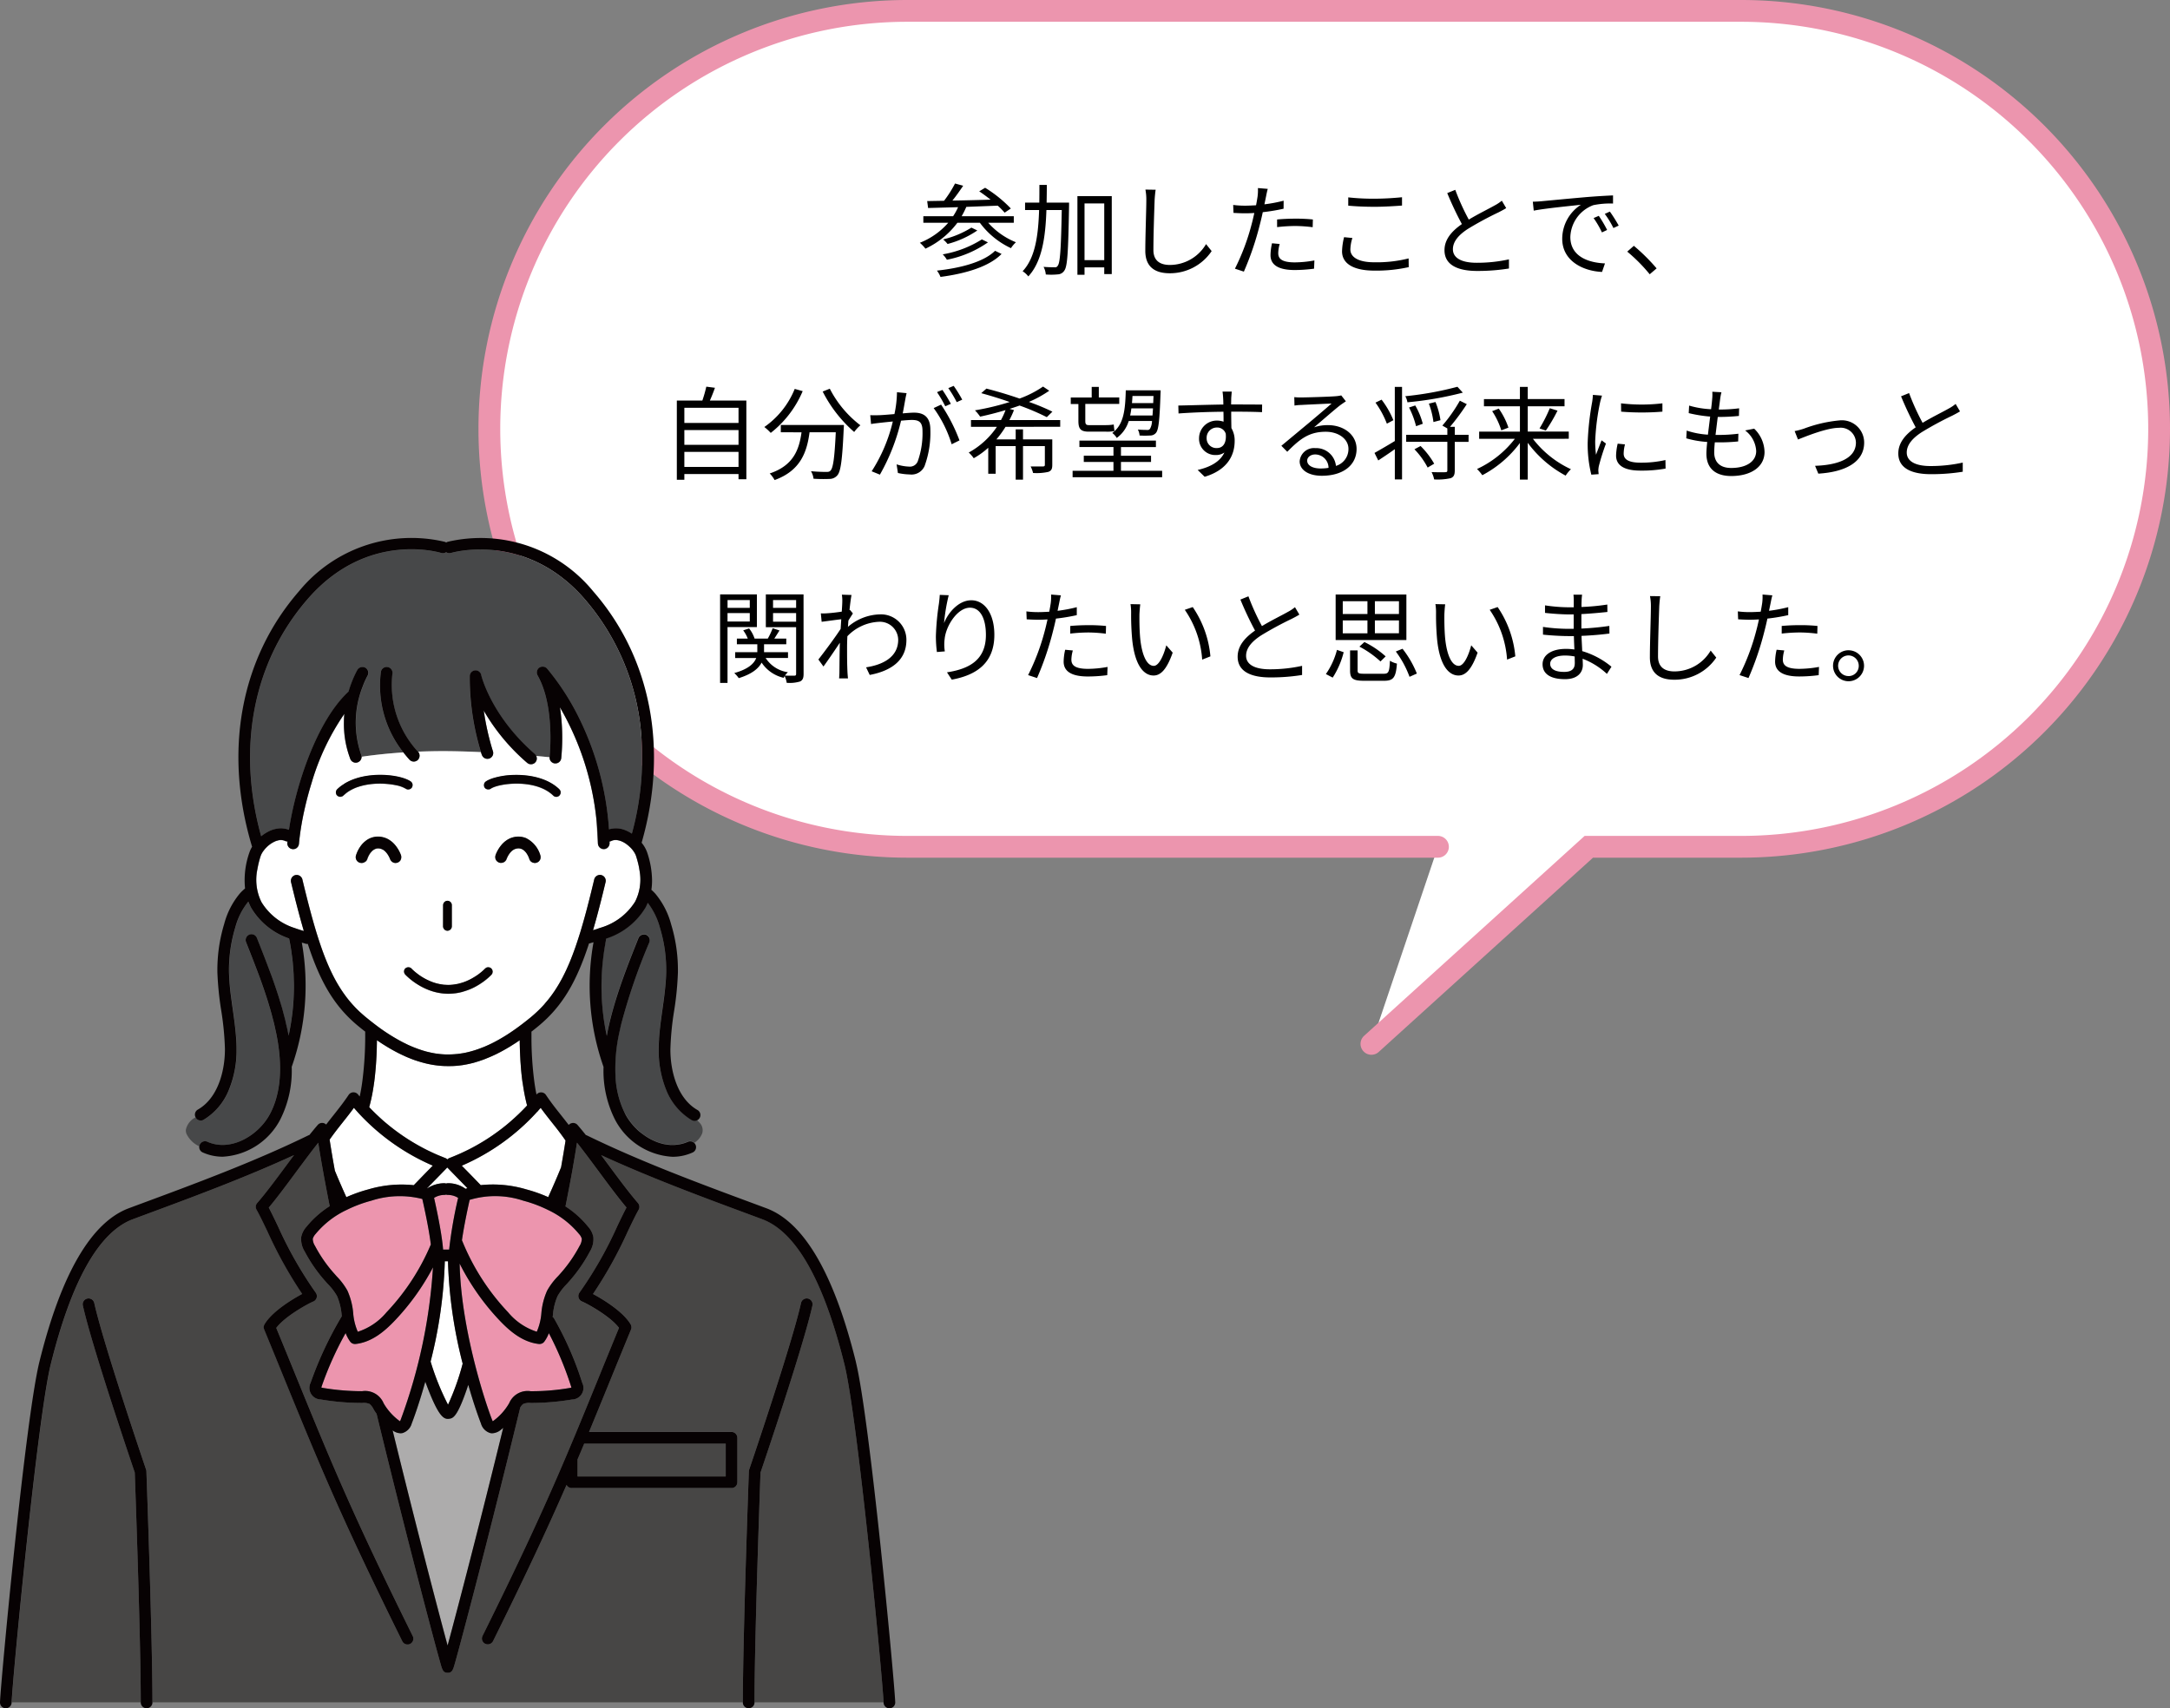
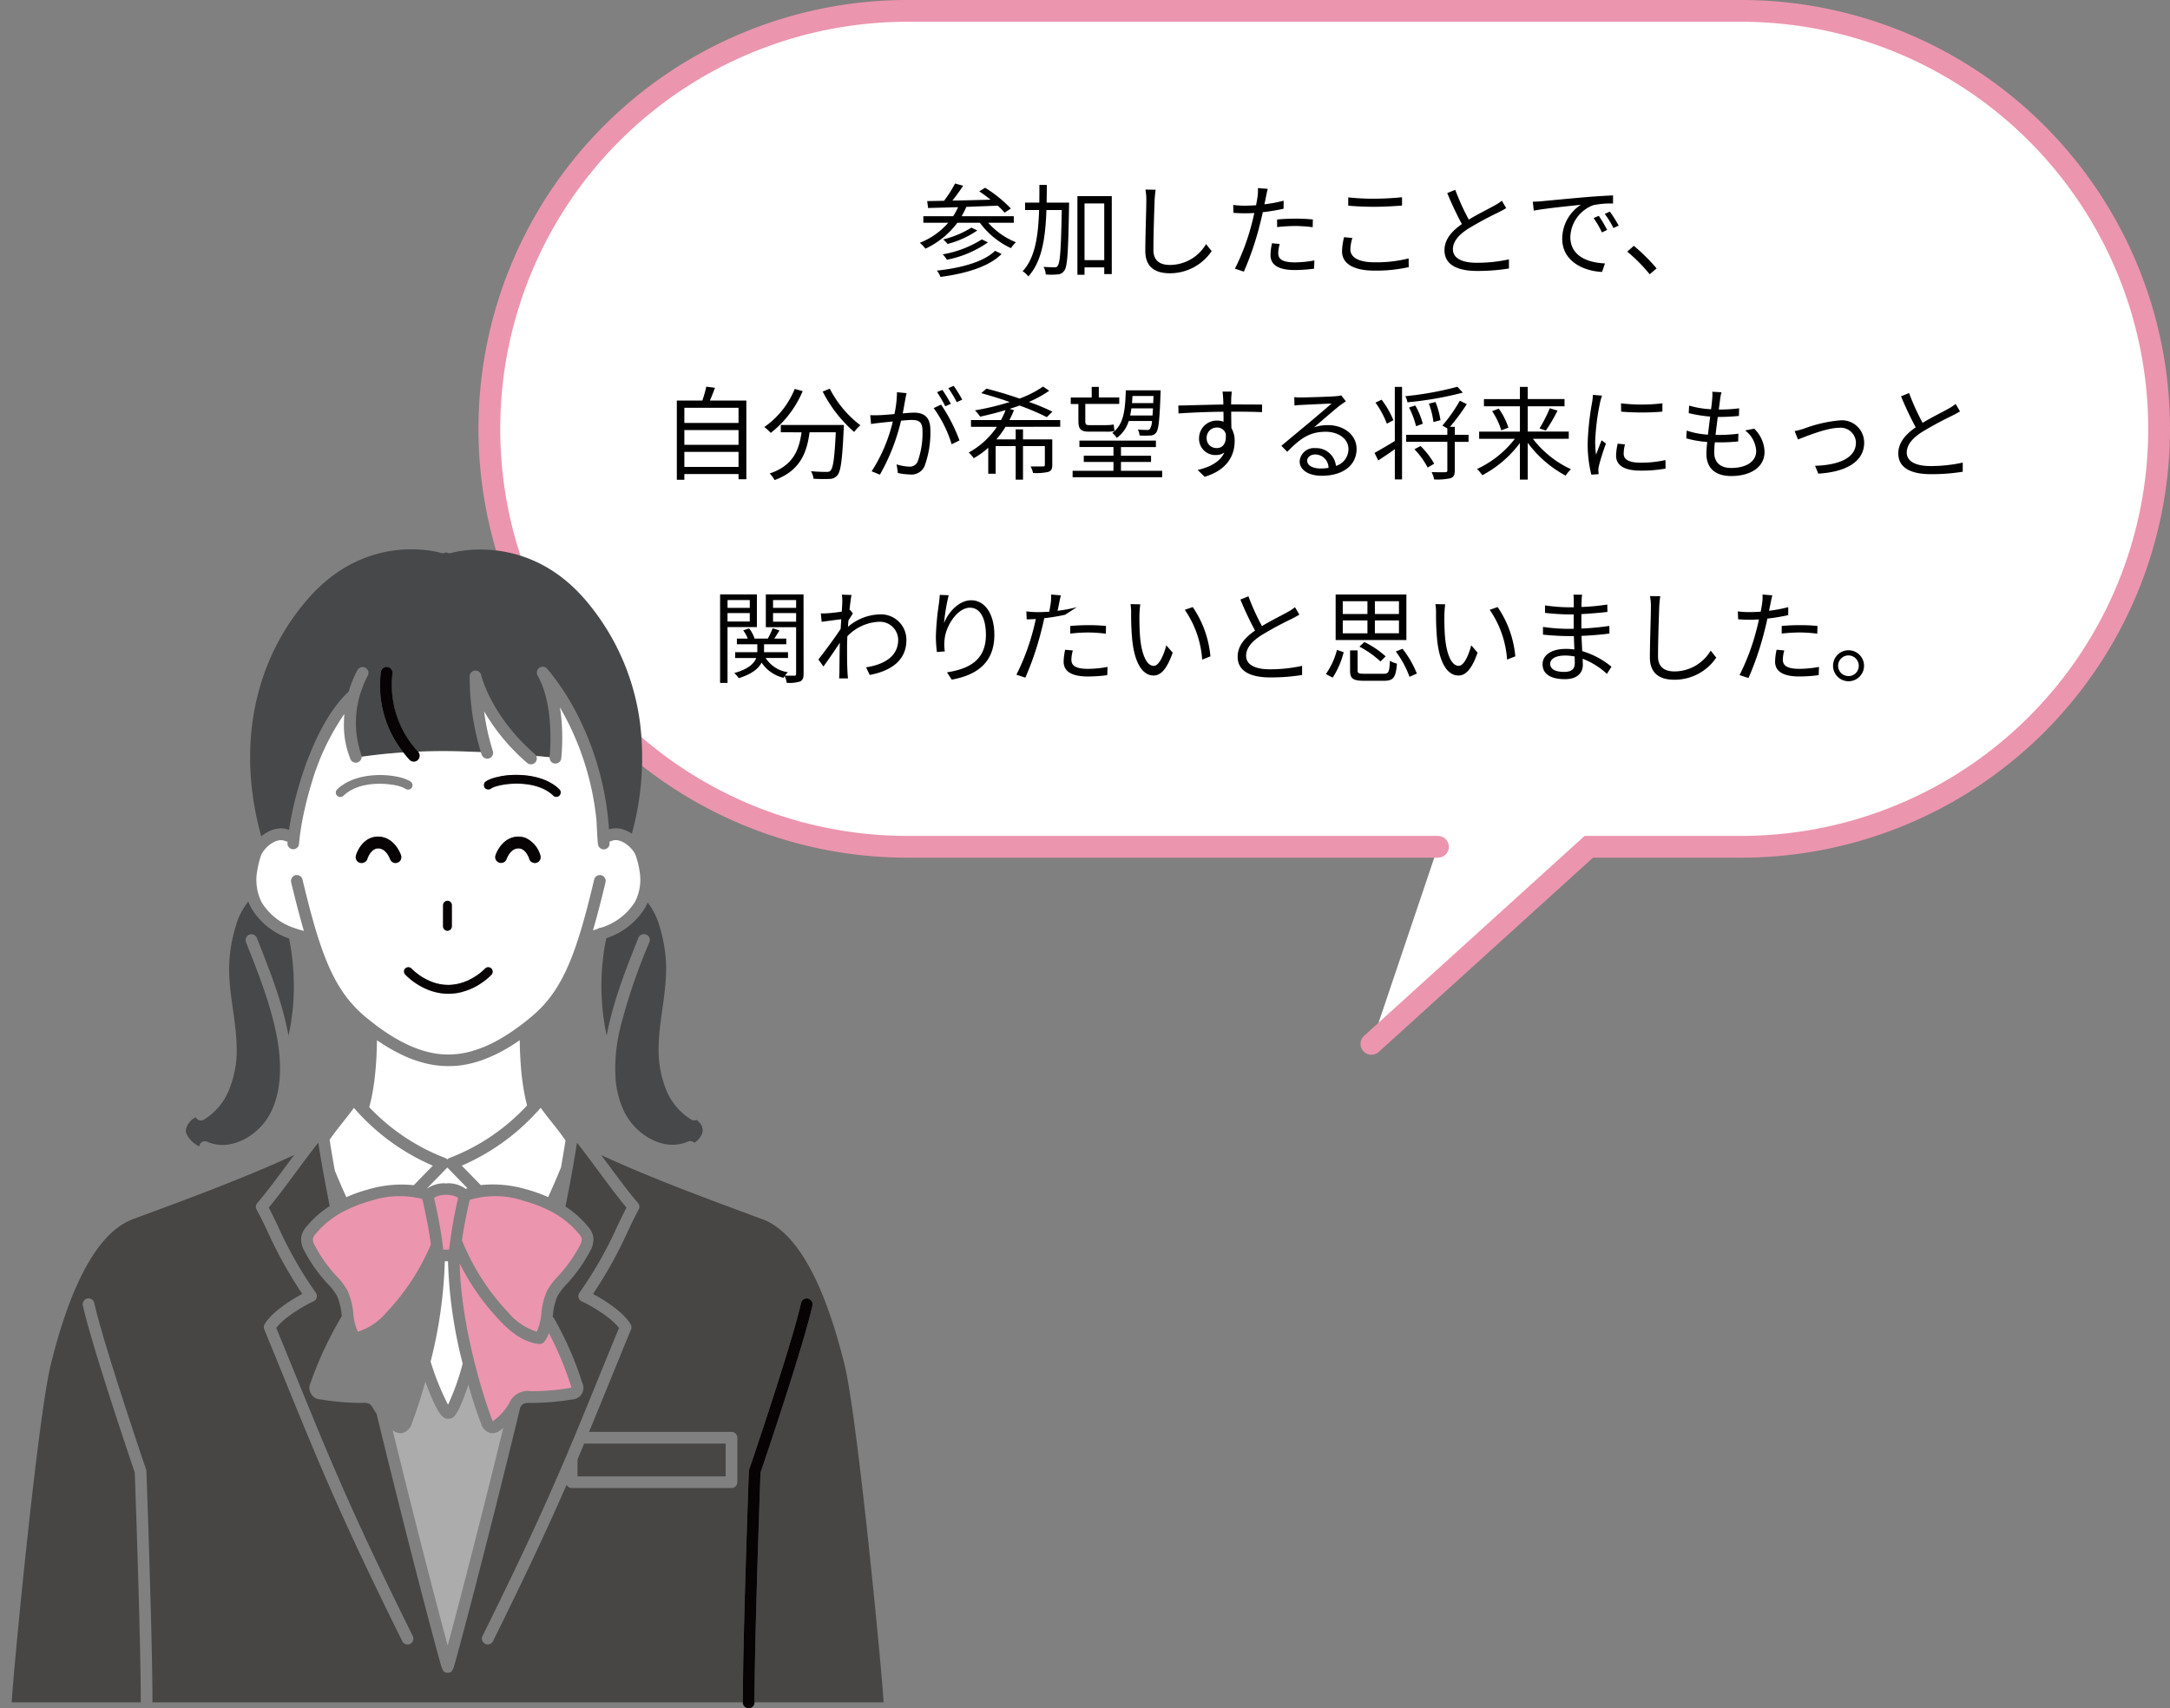
<svg xmlns="http://www.w3.org/2000/svg" width="298.906" height="235.334" viewBox="0 0 298.906 235.334">
  <rect x="0" y="0" width="298.906" height="235.334" fill="#808080" stroke="none" />
  <defs>
    <clipPath id="clip-path">
      <rect id="長方形_178" data-name="長方形 178" width="123.32" height="161.232" fill="none" />
    </clipPath>
  </defs>
  <g id="sec02_voice_03_sp" transform="translate(-38 -2577.731)">
    <path id="パス_425" data-name="パス 425" d="M123.5,144.307l29.946-27.151h20.975A57.578,57.578,0,1,0,174.422,2H59.578a57.578,57.578,0,0,0,0,115.156h73.087" transform="translate(103.406 2577.231)" fill="#fff" stroke="#ec95ae" stroke-linecap="round" stroke-miterlimit="10" stroke-width="3" />
-     <path id="パス_564" data-name="パス 564" d="M-44.842-2.45C-46.368-.938-49.476-.084-52.85.28a3.359,3.359,0,0,1,.49.868c3.528-.462,6.72-1.428,8.414-3.164Zm-1.82-1.568a14.8,14.8,0,0,1-5.39,2.058,3.524,3.524,0,0,1,.574.742,14.743,14.743,0,0,0,5.656-2.394ZM-48.1-5.642A13.029,13.029,0,0,1-52-4.018a3.728,3.728,0,0,1,.616.63,13.24,13.24,0,0,0,4.1-1.862Zm5.838-.672v-.9h-7.182A12.276,12.276,0,0,0-48.8-8.5c1.4-.056,2.884-.112,4.326-.168a10.1,10.1,0,0,1,.952.966l.854-.574a17.685,17.685,0,0,0-3.542-2.856l-.812.49c.5.336,1.05.742,1.568,1.148-1.806.056-3.626.1-5.264.126.5-.616,1.036-1.372,1.484-2.044l-1.12-.308a16.037,16.037,0,0,1-1.512,2.38l-2.324.042.126.952c1.148-.028,2.576-.07,4.13-.112a8.282,8.282,0,0,1-.686,1.246h-4.1v.9h3.43A10.069,10.069,0,0,1-55.2-3.556a5.921,5.921,0,0,1,.77.812,11.6,11.6,0,0,0,4.4-3.57h3.094a11.235,11.235,0,0,0,4.284,3.5,4.22,4.22,0,0,1,.686-.812,10.161,10.161,0,0,1-3.822-2.688Zm7.616-2.772h-3.094c.014-.8.028-1.61.028-2.436h-1.022c0,.826,0,1.638-.014,2.436h-1.96v1.022h1.932c-.112,3.5-.532,6.594-2.268,8.428a3.2,3.2,0,0,1,.784.714c1.89-2.044,2.366-5.39,2.492-9.142h2.114C-35.756-2.7-35.882-.8-36.2-.406a.406.406,0,0,1-.462.224c-.252,0-.854,0-1.5-.056a2.658,2.658,0,0,1,.308,1.05A8.855,8.855,0,0,0-36.218.8a1.112,1.112,0,0,0,.924-.532c.434-.6.532-2.632.644-8.82Zm2.128,7.924V-8.974h2.716v7.812Zm-.98-8.82V.854h.98V-.168h2.716V.756h1.036V-9.982Zm9.366-.9a7.125,7.125,0,0,1,.126,1.4c0,1.47-.14,4.97-.14,7.028C-24.15-.2-22.778.644-20.79.644a6.907,6.907,0,0,0,5.782-3.052l-.77-.966A5.793,5.793,0,0,1-20.762-.5c-1.288,0-2.268-.532-2.268-2.058,0-2.072.112-5.348.168-6.916.028-.448.07-.938.14-1.386ZM-5.992-5.712A22.274,22.274,0,0,1-3.43-5.866,19.943,19.943,0,0,1-1.092-5.7l.028-1.064a22.138,22.138,0,0,0-2.394-.112c-.9,0-1.806.042-2.534.112Zm.9-3.64a20.091,20.091,0,0,1-2.646.5l.21-1.022c.056-.28.154-.8.252-1.106l-1.358-.112A6.612,6.612,0,0,1-8.68-9.94c-.042.28-.112.714-.21,1.218-.532.028-1.022.056-1.484.056a12.361,12.361,0,0,1-1.666-.1L-12-7.672c.49.028.994.056,1.61.056q.588,0,1.26-.042c-.112.5-.224,1.008-.35,1.47A30.806,30.806,0,0,1-11.8.014L-10.57.42A41.1,41.1,0,0,0-8.4-5.936c.154-.588.308-1.232.434-1.834A26.672,26.672,0,0,0-5.1-8.246Zm-1.6,5.866A7.727,7.727,0,0,0-6.9-1.848C-6.9-.476-5.754.2-3.57.2A20.585,20.585,0,0,0-.9.014L-.854-1.12a15.507,15.507,0,0,1-2.7.266c-1.974,0-2.282-.63-2.282-1.288a4.944,4.944,0,0,1,.2-1.246Zm10.5-5.18c1.106.1,2.282.154,3.668.154,1.274,0,2.8-.1,3.738-.168V-9.828c-.994.1-2.408.2-3.738.2a30.945,30.945,0,0,1-3.668-.182Zm-.574,4.34a8.79,8.79,0,0,0-.28,1.946C2.954-.644,4.592.28,7.406.28A20.39,20.39,0,0,0,12.138-.2l-.014-1.2a18.018,18.018,0,0,1-4.746.532C5.166-.868,4.1-1.6,4.1-2.632a5.465,5.465,0,0,1,.28-1.582ZM24.962-9.352a5.564,5.564,0,0,1-.994.658c-.756.434-2.254,1.162-3.556,1.946a31.853,31.853,0,0,1-1.862-4.1l-1.106.448a45.949,45.949,0,0,0,2.016,4.27c-1.484,1.036-2.394,2.17-2.394,3.6,0,2.072,1.89,2.856,4.494,2.856a27.209,27.209,0,0,0,4.382-.336v-1.26A20.421,20.421,0,0,1,21.5-.8c-2.184,0-3.276-.714-3.276-1.862,0-1.05.77-1.96,2.058-2.8A46.7,46.7,0,0,1,24.5-7.742c.406-.21.756-.392,1.064-.588ZM38.318-7.266l-.714.308a13,13,0,0,1,1.148,1.974l.714-.336A16.617,16.617,0,0,0,38.318-7.266Zm1.526-.588-.7.322a12.47,12.47,0,0,1,1.19,1.946l.728-.336A21.148,21.148,0,0,0,39.844-7.854ZM29.232-9.212l.126,1.232c1.5-.308,5.278-.672,6.5-.812a5.6,5.6,0,0,0-2.576,4.676C33.278-1.022,36.2.35,38.766.462l.406-1.176C36.918-.8,34.4-1.652,34.4-4.354a4.848,4.848,0,0,1,3.164-4.382,11.488,11.488,0,0,1,2.716-.224v-1.12c-.924.042-2.226.112-3.738.238-2.548.224-5.166.476-6.076.56C30.2-9.254,29.764-9.226,29.232-9.212ZM46.284-.028a26.278,26.278,0,0,0-3.136-3.108l-.91.8A22.524,22.524,0,0,1,45.332.784ZM-87.64,27.328V25.256h7.462v2.072Zm7.462-5.082v2.03H-87.64v-2.03Zm0-3.066v2.086H-87.64V19.18Zm-3.948-.994c.238-.532.49-1.162.7-1.764l-1.19-.154a17.644,17.644,0,0,1-.546,1.918h-3.514V29.092h1.036v-.784h7.462v.714H-79.1V18.186Zm11.69-1.61a11.774,11.774,0,0,1-4.186,5.25,7.054,7.054,0,0,1,.882.812,14.424,14.424,0,0,0,4.4-5.754Zm-1.918,4.97v1.008H-71.5c-.322,2.352-1.092,4.578-4.382,5.67a4.128,4.128,0,0,1,.672.91c3.556-1.288,4.452-3.822,4.816-6.58h3.612c-.168,3.528-.364,4.928-.728,5.278-.126.154-.294.182-.588.182-.322,0-1.19-.014-2.1-.1a2.531,2.531,0,0,1,.35,1.036,20.056,20.056,0,0,0,2.2.028,1.4,1.4,0,0,0,1.078-.49c.476-.532.686-2.142.882-6.44.014-.14.028-.5.028-.5Zm5.768-4.606a18.515,18.515,0,0,0,4.34,5.572,5.353,5.353,0,0,1,.854-.924,14.814,14.814,0,0,1-4.214-5.04Zm19.222,1.12a18.412,18.412,0,0,0-1.176-1.9l-.742.308A15.7,15.7,0,0,1-50.12,18.4Zm-1.568.574a19.93,19.93,0,0,0-1.162-1.918l-.742.308A17.138,17.138,0,0,1-51.7,18.97Zm-7.42-1.6a15.175,15.175,0,0,1-.35,3.01c-.84.07-1.638.14-2.1.154s-.8.014-1.232,0l.112,1.218c.35-.07.91-.126,1.246-.168.364-.042,1.022-.112,1.75-.182a21.98,21.98,0,0,1-2.912,6.86l1.134.462a27.854,27.854,0,0,0,2.912-7.434c.6-.056,1.148-.1,1.484-.1.9,0,1.47.224,1.47,1.484a11.508,11.508,0,0,1-.658,4.228,1.159,1.159,0,0,1-1.2.714,6.319,6.319,0,0,1-1.708-.308l.182,1.19a8.466,8.466,0,0,0,1.638.2,1.961,1.961,0,0,0,2.03-1.148,13.334,13.334,0,0,0,.8-5c0-1.876-1.008-2.366-2.254-2.366-.336,0-.91.042-1.554.1.154-.742.28-1.554.364-1.96.042-.28.112-.56.168-.826Zm5.054,2.184a16.778,16.778,0,0,1,2.478,4.984l1.078-.532a23.456,23.456,0,0,0-2.534-4.928Zm17.43,2.576v-.924h-7a13.4,13.4,0,0,0,.63-1.372l-.6-.168c.462-.154.924-.294,1.372-.462a32.76,32.76,0,0,1,3.752,1.6l.77-.756a29.574,29.574,0,0,0-3.234-1.344,16.012,16.012,0,0,0,2.8-1.54l-.854-.574a14.214,14.214,0,0,1-3.234,1.652c-1.54-.532-3.15-1.008-4.564-1.372l-.714.63c1.232.336,2.6.756,3.92,1.218a35.545,35.545,0,0,1-4.788,1.148,5.873,5.873,0,0,1,.714.868c1.12-.238,2.324-.546,3.5-.9a10.951,10.951,0,0,1-.63,1.372h-4.13V21.8h3.57a11.112,11.112,0,0,1-3.878,3.542,4.517,4.517,0,0,1,.686.784,10.872,10.872,0,0,0,2-1.442v3.584h1.022V24.458H-42v4.62h1.008v-4.62h3.01V27.02c0,.182-.07.238-.28.238s-.882.014-1.68,0a4.064,4.064,0,0,1,.336.9A7.252,7.252,0,0,0-37.478,28c.406-.168.518-.42.518-.966v-3.5h-4.032V22.148H-42v1.386h-2.66A13.69,13.69,0,0,0-43.4,21.8Zm12.852-4.242-.042.98h-2.926c.028-.322.056-.644.07-.98Zm-3.22,2.688c.07-.308.126-.644.168-.98h2.982c-.028.364-.042.7-.07.98Zm3.01.756a2.234,2.234,0,0,1-.266,1.064.4.4,0,0,1-.42.168,12.556,12.556,0,0,1-1.26-.056,2.156,2.156,0,0,1,.238.826,12.393,12.393,0,0,0,1.456,0,1.025,1.025,0,0,0,.812-.378c.35-.434.49-1.722.616-5.418.014-.14.014-.434.014-.434h-4.8c-.07,2.716-.28,4.746-1.862,5.88a2.22,2.22,0,0,1,.616.686A4.478,4.478,0,0,0-26.432,21Zm-10.136-.014c0,1.092.294,1.484,1.442,1.484h2.38a4.967,4.967,0,0,0,1.148-.084c-.028-.224-.084-.63-.1-.9a6.307,6.307,0,0,1-1.064.084h-2.38c-.378,0-.476-.154-.476-.574V18.648h4.676v-.9h-2.814V16.3h-.98v1.456h-2.884v.9h1.05ZM-27.5,27.86V26.642h4.144v-.854H-27.5v-1.2h4.816V23.7H-33.222v.882h4.69v1.2H-32.62v.854h4.088V27.86H-34.16v.882h12.334V27.86Zm13.216-3.136a1.333,1.333,0,0,1-1.414-1.372,1.408,1.408,0,0,1,1.4-1.456,1.23,1.23,0,0,1,1.232.854C-12.936,24.066-13.468,24.724-14.28,24.724Zm2.142-5.012c2.03,0,3.29.028,4.074.07l.014-1.05c-.672,0-2.38-.014-4.06-.014h-.21c0-.364.014-.686.014-.9l.07-.868H-13.51c.028.168.07.574.084.868.014.2.028.518.028.91-2.058.028-4.662.112-6.2.14l.028,1.092c1.736-.126,4.088-.224,6.188-.238.014.476.014.966.014,1.372a2.78,2.78,0,0,0-.924-.154,2.438,2.438,0,0,0-2.45,2.422,2.233,2.233,0,0,0,2.3,2.324,1.991,1.991,0,0,0,1.19-.35c-.574,1.232-1.862,1.988-3.682,2.408l.966.938c3.22-.966,4.13-3.052,4.13-4.928a3.385,3.385,0,0,0-.448-1.778c-.014-.63-.028-1.484-.028-2.268ZM-.014,27.538c-1.036,0-1.834-.392-1.834-1.078,0-.476.476-.854,1.106-.854a1.851,1.851,0,0,1,1.834,1.848A6.829,6.829,0,0,1-.014,27.538ZM2.842,17.472a4.964,4.964,0,0,1-.756.112c-.728.07-4.018.168-4.732.168a7.872,7.872,0,0,1-.98-.042l.028,1.162a6.675,6.675,0,0,1,.938-.084c.714-.042,3.444-.168,4.172-.2-.686.616-2.408,2.072-3.178,2.716-.812.672-2.59,2.156-3.738,3.108l.812.826c1.764-1.792,3.024-2.758,5.306-2.758,1.75,0,3.122.994,3.122,2.352a2.418,2.418,0,0,1-1.722,2.352,2.738,2.738,0,0,0-2.856-2.45,1.97,1.97,0,0,0-2.142,1.82c0,1.148,1.162,1.988,3.052,1.988,2.926,0,4.788-1.456,4.788-3.7,0-1.876-1.666-3.276-3.976-3.276A5.891,5.891,0,0,0-.9,21.868c1.064-.9,2.926-2.534,3.612-3.052.21-.154.518-.364.77-.532Zm7.182,3.416A12.181,12.181,0,0,0,8.4,18.06l-.84.406a12.669,12.669,0,0,1,1.568,2.9Zm.2,2.87c-1.036.63-2.1,1.246-2.8,1.638l.518,1.036c.7-.462,1.5-.994,2.282-1.554V29.05h.994V16.3H10.22Zm8.624-7.476a44.812,44.812,0,0,1-7.182,1.3,2.614,2.614,0,0,1,.294.84,47.77,47.77,0,0,0,7.63-1.33Zm-2.338,4.606a10.422,10.422,0,0,0-.686-2.506l-.91.224a10.957,10.957,0,0,1,.63,2.534Zm-2.436.49a10.008,10.008,0,0,0-1.036-2.52l-.854.28a12.11,12.11,0,0,1,.966,2.576Zm-1.148,3.514a10.874,10.874,0,0,1,1.82,2.52l.9-.532a11.277,11.277,0,0,0-1.876-2.436ZM20.384,22.9h-1.9V21.8h-.658a31.125,31.125,0,0,0,2.31-3.122L19.18,18.2a21.229,21.229,0,0,1-2.408,3.43l.686.392V22.9h-5.67v.966h5.67v3.92c0,.21-.056.252-.294.266s-1.008.014-1.876-.014a3.764,3.764,0,0,1,.35,1.008,8.183,8.183,0,0,0,2.268-.168c.448-.168.574-.476.574-1.078V23.87h1.9Zm13.8.546v-.994H28.532V18.97H33.6v-.994H28.532V16.3H27.454v1.68H22.5v.994h4.956v3.486H21.84v.994h4.914a13.961,13.961,0,0,1-5.208,4.158,6.021,6.021,0,0,1,.728.854,15.356,15.356,0,0,0,5.18-4.438v5.04h1.078V24a15.65,15.65,0,0,0,5.222,4.522,4.984,4.984,0,0,1,.728-.882,14.015,14.015,0,0,1-5.236-4.186ZM23.632,19.642a10.216,10.216,0,0,1,1.26,2.646l.98-.378a10.05,10.05,0,0,0-1.33-2.618Zm7.392,2.674a22.965,22.965,0,0,0,1.61-2.744l-1.064-.336a20.009,20.009,0,0,1-1.414,2.786ZM37.506,17.4a8.292,8.292,0,0,1-.1.98,38.508,38.508,0,0,0-.616,5.558,17.364,17.364,0,0,0,.5,4.452l1.008-.07-.042-.49a3.46,3.46,0,0,1,.07-.616,30.106,30.106,0,0,1,.98-3.108l-.6-.448c-.224.546-.532,1.358-.77,1.988a14.476,14.476,0,0,1-.112-1.9,31.9,31.9,0,0,1,.672-5.306c.056-.252.182-.7.266-.938Zm3.416,6.72A8.035,8.035,0,0,0,40.7,25.76c0,1.3,1.036,2.072,3.36,2.072a18.424,18.424,0,0,0,3.458-.28L47.5,26.376a15.071,15.071,0,0,1-3.43.364c-1.9,0-2.324-.616-2.324-1.246a5.148,5.148,0,0,1,.182-1.274Zm.476-4.41a35.023,35.023,0,0,0,5.684,0V18.564a24.235,24.235,0,0,1-5.7,0Zm17.08,2.59A3.81,3.81,0,0,1,60,25.13c0,1.442-1.344,2.338-3.444,2.338-1.582,0-2.338-.84-2.338-2.156,0-.336.028-.826.084-1.372h.5a25.024,25.024,0,0,0,2.716-.126l.028-1.064a22.427,22.427,0,0,1-2.884.168H54.4c.1-.8.2-1.666.308-2.478h.1a27.768,27.768,0,0,0,2.814-.14l.028-1.05a20.751,20.751,0,0,1-2.8.168c.07-.574.14-1.064.182-1.414a7.636,7.636,0,0,1,.182-.966l-1.26-.07a5.546,5.546,0,0,1-.014.966c-.028.378-.084.882-.154,1.442a12.638,12.638,0,0,1-3.024-.5l-.056,1.036a18.874,18.874,0,0,0,2.954.476c-.1.812-.21,1.68-.308,2.492a11.4,11.4,0,0,1-2.926-.56l-.056,1.064a13.429,13.429,0,0,0,2.884.5c-.07.658-.112,1.218-.112,1.6,0,2.268,1.526,3.094,3.416,3.094,2.73,0,4.592-1.26,4.592-3.318a4.592,4.592,0,0,0-1.428-3.206Zm6.818.084.462,1.162c.9-.35,3.92-1.61,5.642-1.61a2.1,2.1,0,0,1,2.338,2.03c0,2.268-2.632,3.108-5.628,3.206l.448,1.078c3.738-.224,6.314-1.6,6.314-4.27a3.07,3.07,0,0,0-3.388-3.066,18.89,18.89,0,0,0-4.9,1.134A9.209,9.209,0,0,1,65.3,22.386Zm22.176-3.738a5.564,5.564,0,0,1-.994.658c-.756.434-2.254,1.162-3.556,1.946a31.854,31.854,0,0,1-1.862-4.1l-1.106.448a45.949,45.949,0,0,0,2.016,4.27c-1.484,1.036-2.394,2.17-2.394,3.6,0,2.072,1.89,2.856,4.494,2.856a27.209,27.209,0,0,0,4.382-.336v-1.26a20.421,20.421,0,0,1-4.438.476c-2.184,0-3.276-.714-3.276-1.862,0-1.05.77-1.96,2.058-2.8a46.7,46.7,0,0,1,4.214-2.282c.406-.21.756-.392,1.064-.588Zm-166.1,27.02v1.078H-81.69V45.668Zm-3.066,2.954V47.46h3.066v1.162Zm4.046.77V44.884h-5.068V57.078h1.022V49.392Zm2.226-.742V47.46h3.178v1.19Zm3.178-2.982v1.078h-3.178V45.668Zm1.022-.784h-5.194v4.522h4.172v6.412c0,.2-.056.266-.238.266s-.714.014-1.3-.014a3.409,3.409,0,0,1,.406-.462,4.369,4.369,0,0,1-3.066-1.96h3.08v-.8h-3.3V51.758H-73.6v-.784H-75.25c.224-.336.476-.742.714-1.12l-.938-.308a10.047,10.047,0,0,1-.672,1.428h-1.82a4.468,4.468,0,0,0-.756-1.4l-.812.266a4.763,4.763,0,0,1,.63,1.134h-1.5v.784h2.814V52.85H-80.64v.8h2.9c-.28.728-1.05,1.526-3.024,2.072a4.016,4.016,0,0,1,.616.7c1.862-.574,2.744-1.358,3.15-2.142a4.985,4.985,0,0,0,3.038,2.1,1.487,1.487,0,0,1,.14-.238,3.476,3.476,0,0,1,.28.924,4.974,4.974,0,0,0,1.834-.182c.378-.182.49-.49.49-1.05Zm6.4,2.142-.07.028c.1-.966.21-1.75.28-2.086l-1.33-.042a5.257,5.257,0,0,1,.056,1.036c0,.154-.028.644-.07,1.3-.714.112-1.526.2-1.974.224a6.647,6.647,0,0,1-.91.014l.112,1.162c.868-.112,2.072-.28,2.7-.35-.028.434-.056.882-.084,1.33-.7,1.092-2.3,3.248-3.066,4.214l.7.966c.672-.924,1.582-2.254,2.254-3.276,0,.21-.014.392-.014.532-.028,1.54-.028,2.226-.042,3.556,0,.224-.028.63-.042.826H-65.1c-.028-.252-.056-.6-.07-.84-.056-1.246-.056-2.086-.056-3.346,0-.49.014-1.05.042-1.624a6.409,6.409,0,0,1,4.326-1.988,2.52,2.52,0,0,1,2.674,2.45c.014,2.394-2.086,3.472-4.424,3.822l.5,1.05c3.024-.574,5.068-2.058,5.054-4.844a3.5,3.5,0,0,0-3.654-3.5,6.991,6.991,0,0,0-4.4,1.722c.028-.294.042-.6.07-.882.21-.336.448-.714.616-.966Zm12.362-2.072c-.014.336-.056.756-.112,1.19a36.373,36.373,0,0,0-.42,4.48,16.963,16.963,0,0,0,.14,2.2l1.092-.084a5.787,5.787,0,0,1-.028-1.694c.168-1.82,1.764-4.326,3.486-4.326,1.47,0,2.2,1.568,2.2,3.752,0,3.486-2.352,4.69-5.362,5.152l.658,1.008c3.444-.63,5.866-2.324,5.866-6.174,0-2.912-1.33-4.76-3.178-4.76-1.75,0-3.206,1.722-3.752,3.15A25.7,25.7,0,0,1-51.226,45Zm17.976,5.334a22.274,22.274,0,0,1,2.562-.154,19.942,19.942,0,0,1,2.338.168l.028-1.064a22.138,22.138,0,0,0-2.394-.112c-.9,0-1.806.042-2.534.112Zm.9-3.64a20.09,20.09,0,0,1-2.646.5l.21-1.022c.056-.28.154-.8.252-1.106l-1.358-.112a6.612,6.612,0,0,1-.042,1.148c-.042.28-.112.714-.21,1.218-.532.028-1.022.056-1.484.056a12.361,12.361,0,0,1-1.666-.1l.042,1.092c.49.028.994.056,1.61.056q.588,0,1.26-.042c-.112.5-.224,1.008-.35,1.47a30.807,30.807,0,0,1-2.324,6.2l1.232.406a41.1,41.1,0,0,0,2.17-6.356c.154-.588.308-1.232.434-1.834a26.671,26.671,0,0,0,2.87-.476Zm-1.6,5.866a7.727,7.727,0,0,0-.21,1.638c0,1.372,1.148,2.044,3.332,2.044a20.585,20.585,0,0,0,2.674-.182l.042-1.134a15.507,15.507,0,0,1-2.7.266c-1.974,0-2.282-.63-2.282-1.288a4.944,4.944,0,0,1,.2-1.246Zm10.346-6.258-1.344-.028A7.391,7.391,0,0,1-26.1,47.46a36.7,36.7,0,0,0,.154,3.7c.378,3.6,1.638,4.9,2.94,4.9.952,0,1.806-.8,2.632-3.15l-.882-1.008c-.364,1.4-1.008,2.828-1.722,2.828-.98,0-1.652-1.526-1.876-3.85-.1-1.134-.112-2.408-.1-3.276C-24.934,47.236-24.892,46.592-24.836,46.256Zm7.224.378-1.092.378a13.711,13.711,0,0,1,2.394,6.86l1.134-.448A14.27,14.27,0,0,0-17.612,46.634Zm14.084.014a5.564,5.564,0,0,1-.994.658c-.756.434-2.254,1.162-3.556,1.946a31.853,31.853,0,0,1-1.862-4.1l-1.106.448a45.949,45.949,0,0,0,2.016,4.27c-1.484,1.036-2.394,2.17-2.394,3.6,0,2.072,1.89,2.856,4.494,2.856a27.209,27.209,0,0,0,4.382-.336v-1.26a20.421,20.421,0,0,1-4.438.476c-2.184,0-3.276-.714-3.276-1.862,0-1.05.77-1.96,2.058-2.8A46.7,46.7,0,0,1-3.99,48.258c.406-.21.756-.392,1.064-.588Zm14.322.938H7.476V45.822h3.318Zm0,2.66H7.476V48.468h3.318ZM3.052,48.468h3.4v1.778h-3.4Zm0-2.646h3.4v1.764h-3.4Zm8.764-.924H2.072V51.17h9.744ZM8.96,53.424A12.549,12.549,0,0,0,6.034,51.45l-.686.63a13.637,13.637,0,0,1,2.9,2.044ZM1.666,56.35a11.578,11.578,0,0,0,1.512-3.5l-.924-.322A10.327,10.327,0,0,1,.728,55.86Zm4.354-.532c-.784,0-.924-.07-.924-.462V52.6H4.06V55.37c0,1.106.392,1.414,1.89,1.414H8.764c1.274,0,1.61-.476,1.75-2.366a3.259,3.259,0,0,1-.966-.392c-.07,1.568-.182,1.792-.868,1.792Zm4.34-3.066a13.723,13.723,0,0,1,1.89,3.486l1.008-.448a13.844,13.844,0,0,0-1.974-3.416Zm6.8-6.5-1.344-.028A7.391,7.391,0,0,1,15.9,47.46a36.7,36.7,0,0,0,.154,3.7c.378,3.6,1.638,4.9,2.94,4.9.952,0,1.806-.8,2.632-3.15L20.748,51.9c-.364,1.4-1.008,2.828-1.722,2.828-.98,0-1.652-1.526-1.876-3.85-.1-1.134-.112-2.408-.1-3.276C17.066,47.236,17.108,46.592,17.164,46.256Zm7.224.378-1.092.378a13.711,13.711,0,0,1,2.394,6.86l1.134-.448A14.27,14.27,0,0,0,24.388,46.634Zm10.626,7.742c0,.952-.672,1.19-1.47,1.19-1.372,0-1.918-.476-1.918-1.12s.714-1.134,2.03-1.134A7.058,7.058,0,0,1,35,53.438C35,53.816,35.014,54.138,35.014,54.376Zm5.054.476A11.381,11.381,0,0,0,36.036,52.7c-.028-.658-.07-1.386-.1-2.1,1.316-.056,2.548-.154,3.85-.322l-.014-1.05a37.4,37.4,0,0,1-3.85.364V47.6c1.3-.07,2.492-.182,3.584-.294l-.014-1.022a30.828,30.828,0,0,1-3.556.336c0-.336,0-.6.014-.77a7.135,7.135,0,0,1,.07-.924h-1.19a7.76,7.76,0,0,1,.042.826v.91H34.16a22.1,22.1,0,0,1-3.248-.266v1.036c.826.1,2.3.21,3.262.21h.686V49.63h-.742a24.665,24.665,0,0,1-3.486-.266v1.064c.994.112,2.534.2,3.486.2h.77c.014.574.042,1.232.07,1.848a7.827,7.827,0,0,0-1.162-.084c-2,0-3.22.854-3.22,2.114,0,1.344,1.106,2.058,3.094,2.058,1.806,0,2.45-.994,2.45-1.946,0-.21-.014-.518-.028-.868a10.3,10.3,0,0,1,3.346,2.086Zm5.306-9.73a7.125,7.125,0,0,1,.126,1.4c0,1.47-.14,4.97-.14,7.028,0,2.254,1.372,3.094,3.36,3.094A6.907,6.907,0,0,0,54.5,53.592l-.77-.966a5.793,5.793,0,0,1-4.984,2.87c-1.288,0-2.268-.532-2.268-2.058,0-2.072.112-5.348.168-6.916.028-.448.07-.938.14-1.386Zm18.144,5.166a22.274,22.274,0,0,1,2.562-.154,19.942,19.942,0,0,1,2.338.168l.028-1.064a22.138,22.138,0,0,0-2.394-.112c-.9,0-1.806.042-2.534.112Zm.9-3.64a20.09,20.09,0,0,1-2.646.5l.21-1.022c.056-.28.154-.8.252-1.106l-1.358-.112a6.612,6.612,0,0,1-.042,1.148c-.042.28-.112.714-.21,1.218-.532.028-1.022.056-1.484.056a12.361,12.361,0,0,1-1.666-.1l.042,1.092c.49.028.994.056,1.61.056q.588,0,1.26-.042c-.112.5-.224,1.008-.35,1.47a30.807,30.807,0,0,1-2.324,6.2l1.232.406a41.1,41.1,0,0,0,2.17-6.356c.154-.588.308-1.232.434-1.834a26.671,26.671,0,0,0,2.87-.476Zm-1.6,5.866a7.727,7.727,0,0,0-.21,1.638c0,1.372,1.148,2.044,3.332,2.044a20.585,20.585,0,0,0,2.674-.182l.042-1.134a15.507,15.507,0,0,1-2.7.266c-1.974,0-2.282-.63-2.282-1.288a4.944,4.944,0,0,1,.2-1.246Zm9.9.07a2.135,2.135,0,1,0,2.142,2.128A2.136,2.136,0,0,0,72.716,52.584Zm0,3.556a1.421,1.421,0,1,1,1.414-1.428A1.4,1.4,0,0,1,72.716,56.14Z" transform="translate(219.906 2614.731)" />
+     <path id="パス_564" data-name="パス 564" d="M-44.842-2.45C-46.368-.938-49.476-.084-52.85.28a3.359,3.359,0,0,1,.49.868c3.528-.462,6.72-1.428,8.414-3.164Zm-1.82-1.568a14.8,14.8,0,0,1-5.39,2.058,3.524,3.524,0,0,1,.574.742,14.743,14.743,0,0,0,5.656-2.394ZM-48.1-5.642A13.029,13.029,0,0,1-52-4.018a3.728,3.728,0,0,1,.616.63,13.24,13.24,0,0,0,4.1-1.862Zm5.838-.672v-.9h-7.182A12.276,12.276,0,0,0-48.8-8.5c1.4-.056,2.884-.112,4.326-.168a10.1,10.1,0,0,1,.952.966l.854-.574a17.685,17.685,0,0,0-3.542-2.856l-.812.49c.5.336,1.05.742,1.568,1.148-1.806.056-3.626.1-5.264.126.5-.616,1.036-1.372,1.484-2.044l-1.12-.308a16.037,16.037,0,0,1-1.512,2.38l-2.324.042.126.952c1.148-.028,2.576-.07,4.13-.112a8.282,8.282,0,0,1-.686,1.246h-4.1v.9h3.43A10.069,10.069,0,0,1-55.2-3.556a5.921,5.921,0,0,1,.77.812,11.6,11.6,0,0,0,4.4-3.57h3.094a11.235,11.235,0,0,0,4.284,3.5,4.22,4.22,0,0,1,.686-.812,10.161,10.161,0,0,1-3.822-2.688Zm7.616-2.772h-3.094c.014-.8.028-1.61.028-2.436h-1.022c0,.826,0,1.638-.014,2.436h-1.96v1.022h1.932c-.112,3.5-.532,6.594-2.268,8.428a3.2,3.2,0,0,1,.784.714c1.89-2.044,2.366-5.39,2.492-9.142h2.114C-35.756-2.7-35.882-.8-36.2-.406a.406.406,0,0,1-.462.224c-.252,0-.854,0-1.5-.056a2.658,2.658,0,0,1,.308,1.05A8.855,8.855,0,0,0-36.218.8a1.112,1.112,0,0,0,.924-.532c.434-.6.532-2.632.644-8.82Zm2.128,7.924V-8.974h2.716v7.812Zm-.98-8.82V.854h.98V-.168h2.716V.756h1.036V-9.982Zm9.366-.9a7.125,7.125,0,0,1,.126,1.4c0,1.47-.14,4.97-.14,7.028C-24.15-.2-22.778.644-20.79.644a6.907,6.907,0,0,0,5.782-3.052l-.77-.966A5.793,5.793,0,0,1-20.762-.5c-1.288,0-2.268-.532-2.268-2.058,0-2.072.112-5.348.168-6.916.028-.448.07-.938.14-1.386ZM-5.992-5.712A22.274,22.274,0,0,1-3.43-5.866,19.943,19.943,0,0,1-1.092-5.7l.028-1.064a22.138,22.138,0,0,0-2.394-.112c-.9,0-1.806.042-2.534.112Zm.9-3.64a20.091,20.091,0,0,1-2.646.5l.21-1.022c.056-.28.154-.8.252-1.106l-1.358-.112A6.612,6.612,0,0,1-8.68-9.94c-.042.28-.112.714-.21,1.218-.532.028-1.022.056-1.484.056a12.361,12.361,0,0,1-1.666-.1L-12-7.672c.49.028.994.056,1.61.056q.588,0,1.26-.042c-.112.5-.224,1.008-.35,1.47A30.806,30.806,0,0,1-11.8.014L-10.57.42A41.1,41.1,0,0,0-8.4-5.936c.154-.588.308-1.232.434-1.834A26.672,26.672,0,0,0-5.1-8.246Zm-1.6,5.866A7.727,7.727,0,0,0-6.9-1.848C-6.9-.476-5.754.2-3.57.2A20.585,20.585,0,0,0-.9.014L-.854-1.12a15.507,15.507,0,0,1-2.7.266c-1.974,0-2.282-.63-2.282-1.288a4.944,4.944,0,0,1,.2-1.246Zm10.5-5.18c1.106.1,2.282.154,3.668.154,1.274,0,2.8-.1,3.738-.168V-9.828c-.994.1-2.408.2-3.738.2a30.945,30.945,0,0,1-3.668-.182Zm-.574,4.34a8.79,8.79,0,0,0-.28,1.946C2.954-.644,4.592.28,7.406.28A20.39,20.39,0,0,0,12.138-.2l-.014-1.2a18.018,18.018,0,0,1-4.746.532C5.166-.868,4.1-1.6,4.1-2.632a5.465,5.465,0,0,1,.28-1.582ZM24.962-9.352a5.564,5.564,0,0,1-.994.658c-.756.434-2.254,1.162-3.556,1.946a31.853,31.853,0,0,1-1.862-4.1l-1.106.448a45.949,45.949,0,0,0,2.016,4.27c-1.484,1.036-2.394,2.17-2.394,3.6,0,2.072,1.89,2.856,4.494,2.856a27.209,27.209,0,0,0,4.382-.336v-1.26A20.421,20.421,0,0,1,21.5-.8c-2.184,0-3.276-.714-3.276-1.862,0-1.05.77-1.96,2.058-2.8A46.7,46.7,0,0,1,24.5-7.742c.406-.21.756-.392,1.064-.588ZM38.318-7.266l-.714.308a13,13,0,0,1,1.148,1.974l.714-.336A16.617,16.617,0,0,0,38.318-7.266Zm1.526-.588-.7.322a12.47,12.47,0,0,1,1.19,1.946l.728-.336A21.148,21.148,0,0,0,39.844-7.854ZM29.232-9.212l.126,1.232c1.5-.308,5.278-.672,6.5-.812a5.6,5.6,0,0,0-2.576,4.676C33.278-1.022,36.2.35,38.766.462l.406-1.176C36.918-.8,34.4-1.652,34.4-4.354a4.848,4.848,0,0,1,3.164-4.382,11.488,11.488,0,0,1,2.716-.224v-1.12c-.924.042-2.226.112-3.738.238-2.548.224-5.166.476-6.076.56C30.2-9.254,29.764-9.226,29.232-9.212ZM46.284-.028a26.278,26.278,0,0,0-3.136-3.108l-.91.8A22.524,22.524,0,0,1,45.332.784ZM-87.64,27.328V25.256h7.462v2.072Zm7.462-5.082v2.03H-87.64v-2.03Zm0-3.066v2.086H-87.64V19.18Zm-3.948-.994c.238-.532.49-1.162.7-1.764l-1.19-.154a17.644,17.644,0,0,1-.546,1.918h-3.514V29.092h1.036v-.784h7.462v.714H-79.1V18.186Zm11.69-1.61a11.774,11.774,0,0,1-4.186,5.25,7.054,7.054,0,0,1,.882.812,14.424,14.424,0,0,0,4.4-5.754Zm-1.918,4.97v1.008H-71.5c-.322,2.352-1.092,4.578-4.382,5.67a4.128,4.128,0,0,1,.672.91c3.556-1.288,4.452-3.822,4.816-6.58h3.612c-.168,3.528-.364,4.928-.728,5.278-.126.154-.294.182-.588.182-.322,0-1.19-.014-2.1-.1a2.531,2.531,0,0,1,.35,1.036,20.056,20.056,0,0,0,2.2.028,1.4,1.4,0,0,0,1.078-.49c.476-.532.686-2.142.882-6.44.014-.14.028-.5.028-.5Zm5.768-4.606a18.515,18.515,0,0,0,4.34,5.572,5.353,5.353,0,0,1,.854-.924,14.814,14.814,0,0,1-4.214-5.04Zm19.222,1.12a18.412,18.412,0,0,0-1.176-1.9l-.742.308A15.7,15.7,0,0,1-50.12,18.4Zm-1.568.574a19.93,19.93,0,0,0-1.162-1.918l-.742.308A17.138,17.138,0,0,1-51.7,18.97Zm-7.42-1.6a15.175,15.175,0,0,1-.35,3.01c-.84.07-1.638.14-2.1.154s-.8.014-1.232,0l.112,1.218c.35-.07.91-.126,1.246-.168.364-.042,1.022-.112,1.75-.182a21.98,21.98,0,0,1-2.912,6.86l1.134.462a27.854,27.854,0,0,0,2.912-7.434c.6-.056,1.148-.1,1.484-.1.9,0,1.47.224,1.47,1.484a11.508,11.508,0,0,1-.658,4.228,1.159,1.159,0,0,1-1.2.714,6.319,6.319,0,0,1-1.708-.308l.182,1.19a8.466,8.466,0,0,0,1.638.2,1.961,1.961,0,0,0,2.03-1.148,13.334,13.334,0,0,0,.8-5c0-1.876-1.008-2.366-2.254-2.366-.336,0-.91.042-1.554.1.154-.742.28-1.554.364-1.96.042-.28.112-.56.168-.826Zm5.054,2.184a16.778,16.778,0,0,1,2.478,4.984l1.078-.532a23.456,23.456,0,0,0-2.534-4.928Zm17.43,2.576v-.924h-7a13.4,13.4,0,0,0,.63-1.372l-.6-.168c.462-.154.924-.294,1.372-.462a32.76,32.76,0,0,1,3.752,1.6l.77-.756a29.574,29.574,0,0,0-3.234-1.344,16.012,16.012,0,0,0,2.8-1.54l-.854-.574a14.214,14.214,0,0,1-3.234,1.652c-1.54-.532-3.15-1.008-4.564-1.372l-.714.63c1.232.336,2.6.756,3.92,1.218a35.545,35.545,0,0,1-4.788,1.148,5.873,5.873,0,0,1,.714.868c1.12-.238,2.324-.546,3.5-.9a10.951,10.951,0,0,1-.63,1.372h-4.13V21.8h3.57a11.112,11.112,0,0,1-3.878,3.542,4.517,4.517,0,0,1,.686.784,10.872,10.872,0,0,0,2-1.442v3.584h1.022V24.458H-42v4.62h1.008v-4.62h3.01V27.02c0,.182-.07.238-.28.238s-.882.014-1.68,0a4.064,4.064,0,0,1,.336.9A7.252,7.252,0,0,0-37.478,28c.406-.168.518-.42.518-.966v-3.5h-4.032V22.148H-42v1.386h-2.66A13.69,13.69,0,0,0-43.4,21.8Zm12.852-4.242-.042.98h-2.926c.028-.322.056-.644.07-.98Zm-3.22,2.688c.07-.308.126-.644.168-.98h2.982c-.028.364-.042.7-.07.98Zm3.01.756a2.234,2.234,0,0,1-.266,1.064.4.4,0,0,1-.42.168,12.556,12.556,0,0,1-1.26-.056,2.156,2.156,0,0,1,.238.826,12.393,12.393,0,0,0,1.456,0,1.025,1.025,0,0,0,.812-.378c.35-.434.49-1.722.616-5.418.014-.14.014-.434.014-.434h-4.8c-.07,2.716-.28,4.746-1.862,5.88a2.22,2.22,0,0,1,.616.686A4.478,4.478,0,0,0-26.432,21Zm-10.136-.014c0,1.092.294,1.484,1.442,1.484h2.38a4.967,4.967,0,0,0,1.148-.084c-.028-.224-.084-.63-.1-.9a6.307,6.307,0,0,1-1.064.084h-2.38c-.378,0-.476-.154-.476-.574V18.648h4.676v-.9h-2.814V16.3h-.98v1.456h-2.884v.9h1.05ZM-27.5,27.86V26.642h4.144v-.854H-27.5v-1.2h4.816V23.7H-33.222v.882h4.69v1.2H-32.62v.854h4.088V27.86H-34.16v.882h12.334V27.86Zm13.216-3.136a1.333,1.333,0,0,1-1.414-1.372,1.408,1.408,0,0,1,1.4-1.456,1.23,1.23,0,0,1,1.232.854C-12.936,24.066-13.468,24.724-14.28,24.724Zm2.142-5.012c2.03,0,3.29.028,4.074.07l.014-1.05c-.672,0-2.38-.014-4.06-.014h-.21c0-.364.014-.686.014-.9l.07-.868H-13.51c.028.168.07.574.084.868.014.2.028.518.028.91-2.058.028-4.662.112-6.2.14l.028,1.092c1.736-.126,4.088-.224,6.188-.238.014.476.014.966.014,1.372a2.78,2.78,0,0,0-.924-.154,2.438,2.438,0,0,0-2.45,2.422,2.233,2.233,0,0,0,2.3,2.324,1.991,1.991,0,0,0,1.19-.35c-.574,1.232-1.862,1.988-3.682,2.408l.966.938c3.22-.966,4.13-3.052,4.13-4.928a3.385,3.385,0,0,0-.448-1.778c-.014-.63-.028-1.484-.028-2.268ZM-.014,27.538c-1.036,0-1.834-.392-1.834-1.078,0-.476.476-.854,1.106-.854a1.851,1.851,0,0,1,1.834,1.848A6.829,6.829,0,0,1-.014,27.538ZM2.842,17.472a4.964,4.964,0,0,1-.756.112c-.728.07-4.018.168-4.732.168a7.872,7.872,0,0,1-.98-.042l.028,1.162a6.675,6.675,0,0,1,.938-.084c.714-.042,3.444-.168,4.172-.2-.686.616-2.408,2.072-3.178,2.716-.812.672-2.59,2.156-3.738,3.108l.812.826c1.764-1.792,3.024-2.758,5.306-2.758,1.75,0,3.122.994,3.122,2.352a2.418,2.418,0,0,1-1.722,2.352,2.738,2.738,0,0,0-2.856-2.45,1.97,1.97,0,0,0-2.142,1.82c0,1.148,1.162,1.988,3.052,1.988,2.926,0,4.788-1.456,4.788-3.7,0-1.876-1.666-3.276-3.976-3.276A5.891,5.891,0,0,0-.9,21.868c1.064-.9,2.926-2.534,3.612-3.052.21-.154.518-.364.77-.532Zm7.182,3.416A12.181,12.181,0,0,0,8.4,18.06l-.84.406a12.669,12.669,0,0,1,1.568,2.9Zm.2,2.87c-1.036.63-2.1,1.246-2.8,1.638l.518,1.036c.7-.462,1.5-.994,2.282-1.554V29.05h.994V16.3H10.22Zm8.624-7.476a44.812,44.812,0,0,1-7.182,1.3,2.614,2.614,0,0,1,.294.84,47.77,47.77,0,0,0,7.63-1.33Zm-2.338,4.606a10.422,10.422,0,0,0-.686-2.506l-.91.224a10.957,10.957,0,0,1,.63,2.534Zm-2.436.49a10.008,10.008,0,0,0-1.036-2.52l-.854.28a12.11,12.11,0,0,1,.966,2.576Zm-1.148,3.514a10.874,10.874,0,0,1,1.82,2.52l.9-.532a11.277,11.277,0,0,0-1.876-2.436ZM20.384,22.9h-1.9V21.8h-.658a31.125,31.125,0,0,0,2.31-3.122L19.18,18.2a21.229,21.229,0,0,1-2.408,3.43l.686.392V22.9h-5.67v.966h5.67v3.92c0,.21-.056.252-.294.266s-1.008.014-1.876-.014a3.764,3.764,0,0,1,.35,1.008,8.183,8.183,0,0,0,2.268-.168c.448-.168.574-.476.574-1.078V23.87h1.9Zm13.8.546v-.994H28.532V18.97H33.6v-.994H28.532V16.3H27.454v1.68H22.5v.994h4.956v3.486H21.84v.994h4.914a13.961,13.961,0,0,1-5.208,4.158,6.021,6.021,0,0,1,.728.854,15.356,15.356,0,0,0,5.18-4.438v5.04h1.078V24a15.65,15.65,0,0,0,5.222,4.522,4.984,4.984,0,0,1,.728-.882,14.015,14.015,0,0,1-5.236-4.186ZM23.632,19.642a10.216,10.216,0,0,1,1.26,2.646l.98-.378a10.05,10.05,0,0,0-1.33-2.618Zm7.392,2.674a22.965,22.965,0,0,0,1.61-2.744l-1.064-.336a20.009,20.009,0,0,1-1.414,2.786ZM37.506,17.4a8.292,8.292,0,0,1-.1.98,38.508,38.508,0,0,0-.616,5.558,17.364,17.364,0,0,0,.5,4.452l1.008-.07-.042-.49a3.46,3.46,0,0,1,.07-.616,30.106,30.106,0,0,1,.98-3.108l-.6-.448c-.224.546-.532,1.358-.77,1.988a14.476,14.476,0,0,1-.112-1.9,31.9,31.9,0,0,1,.672-5.306c.056-.252.182-.7.266-.938Zm3.416,6.72A8.035,8.035,0,0,0,40.7,25.76c0,1.3,1.036,2.072,3.36,2.072a18.424,18.424,0,0,0,3.458-.28L47.5,26.376a15.071,15.071,0,0,1-3.43.364c-1.9,0-2.324-.616-2.324-1.246a5.148,5.148,0,0,1,.182-1.274Zm.476-4.41a35.023,35.023,0,0,0,5.684,0V18.564a24.235,24.235,0,0,1-5.7,0Zm17.08,2.59A3.81,3.81,0,0,1,60,25.13c0,1.442-1.344,2.338-3.444,2.338-1.582,0-2.338-.84-2.338-2.156,0-.336.028-.826.084-1.372h.5a25.024,25.024,0,0,0,2.716-.126l.028-1.064a22.427,22.427,0,0,1-2.884.168H54.4c.1-.8.2-1.666.308-2.478h.1a27.768,27.768,0,0,0,2.814-.14l.028-1.05a20.751,20.751,0,0,1-2.8.168c.07-.574.14-1.064.182-1.414a7.636,7.636,0,0,1,.182-.966l-1.26-.07a5.546,5.546,0,0,1-.014.966c-.028.378-.084.882-.154,1.442a12.638,12.638,0,0,1-3.024-.5l-.056,1.036a18.874,18.874,0,0,0,2.954.476c-.1.812-.21,1.68-.308,2.492a11.4,11.4,0,0,1-2.926-.56l-.056,1.064a13.429,13.429,0,0,0,2.884.5c-.07.658-.112,1.218-.112,1.6,0,2.268,1.526,3.094,3.416,3.094,2.73,0,4.592-1.26,4.592-3.318a4.592,4.592,0,0,0-1.428-3.206Zm6.818.084.462,1.162c.9-.35,3.92-1.61,5.642-1.61a2.1,2.1,0,0,1,2.338,2.03c0,2.268-2.632,3.108-5.628,3.206l.448,1.078c3.738-.224,6.314-1.6,6.314-4.27a3.07,3.07,0,0,0-3.388-3.066,18.89,18.89,0,0,0-4.9,1.134A9.209,9.209,0,0,1,65.3,22.386Zm22.176-3.738a5.564,5.564,0,0,1-.994.658c-.756.434-2.254,1.162-3.556,1.946a31.854,31.854,0,0,1-1.862-4.1l-1.106.448a45.949,45.949,0,0,0,2.016,4.27c-1.484,1.036-2.394,2.17-2.394,3.6,0,2.072,1.89,2.856,4.494,2.856a27.209,27.209,0,0,0,4.382-.336v-1.26a20.421,20.421,0,0,1-4.438.476c-2.184,0-3.276-.714-3.276-1.862,0-1.05.77-1.96,2.058-2.8a46.7,46.7,0,0,1,4.214-2.282c.406-.21.756-.392,1.064-.588Zm-166.1,27.02v1.078H-81.69V45.668Zm-3.066,2.954V47.46h3.066v1.162Zm4.046.77V44.884h-5.068V57.078h1.022V49.392Zm2.226-.742V47.46h3.178v1.19Zm3.178-2.982v1.078h-3.178V45.668Zm1.022-.784h-5.194v4.522h4.172v6.412c0,.2-.056.266-.238.266s-.714.014-1.3-.014a3.409,3.409,0,0,1,.406-.462,4.369,4.369,0,0,1-3.066-1.96h3.08v-.8h-3.3V51.758H-73.6v-.784H-75.25c.224-.336.476-.742.714-1.12l-.938-.308a10.047,10.047,0,0,1-.672,1.428h-1.82a4.468,4.468,0,0,0-.756-1.4l-.812.266a4.763,4.763,0,0,1,.63,1.134h-1.5v.784h2.814V52.85H-80.64v.8h2.9c-.28.728-1.05,1.526-3.024,2.072a4.016,4.016,0,0,1,.616.7c1.862-.574,2.744-1.358,3.15-2.142a4.985,4.985,0,0,0,3.038,2.1,1.487,1.487,0,0,1,.14-.238,3.476,3.476,0,0,1,.28.924,4.974,4.974,0,0,0,1.834-.182c.378-.182.49-.49.49-1.05Zm6.4,2.142-.07.028c.1-.966.21-1.75.28-2.086l-1.33-.042a5.257,5.257,0,0,1,.056,1.036c0,.154-.028.644-.07,1.3-.714.112-1.526.2-1.974.224a6.647,6.647,0,0,1-.91.014l.112,1.162c.868-.112,2.072-.28,2.7-.35-.028.434-.056.882-.084,1.33-.7,1.092-2.3,3.248-3.066,4.214l.7.966c.672-.924,1.582-2.254,2.254-3.276,0,.21-.014.392-.014.532-.028,1.54-.028,2.226-.042,3.556,0,.224-.028.63-.042.826H-65.1c-.028-.252-.056-.6-.07-.84-.056-1.246-.056-2.086-.056-3.346,0-.49.014-1.05.042-1.624a6.409,6.409,0,0,1,4.326-1.988,2.52,2.52,0,0,1,2.674,2.45c.014,2.394-2.086,3.472-4.424,3.822l.5,1.05c3.024-.574,5.068-2.058,5.054-4.844a3.5,3.5,0,0,0-3.654-3.5,6.991,6.991,0,0,0-4.4,1.722c.028-.294.042-.6.07-.882.21-.336.448-.714.616-.966Zm12.362-2.072c-.014.336-.056.756-.112,1.19a36.373,36.373,0,0,0-.42,4.48,16.963,16.963,0,0,0,.14,2.2l1.092-.084a5.787,5.787,0,0,1-.028-1.694c.168-1.82,1.764-4.326,3.486-4.326,1.47,0,2.2,1.568,2.2,3.752,0,3.486-2.352,4.69-5.362,5.152l.658,1.008c3.444-.63,5.866-2.324,5.866-6.174,0-2.912-1.33-4.76-3.178-4.76-1.75,0-3.206,1.722-3.752,3.15A25.7,25.7,0,0,1-51.226,45Zm17.976,5.334a22.274,22.274,0,0,1,2.562-.154,19.942,19.942,0,0,1,2.338.168l.028-1.064a22.138,22.138,0,0,0-2.394-.112c-.9,0-1.806.042-2.534.112Zm.9-3.64a20.09,20.09,0,0,1-2.646.5l.21-1.022c.056-.28.154-.8.252-1.106l-1.358-.112a6.612,6.612,0,0,1-.042,1.148c-.042.28-.112.714-.21,1.218-.532.028-1.022.056-1.484.056a12.361,12.361,0,0,1-1.666-.1l.042,1.092q.588,0,1.26-.042c-.112.5-.224,1.008-.35,1.47a30.807,30.807,0,0,1-2.324,6.2l1.232.406a41.1,41.1,0,0,0,2.17-6.356c.154-.588.308-1.232.434-1.834a26.671,26.671,0,0,0,2.87-.476Zm-1.6,5.866a7.727,7.727,0,0,0-.21,1.638c0,1.372,1.148,2.044,3.332,2.044a20.585,20.585,0,0,0,2.674-.182l.042-1.134a15.507,15.507,0,0,1-2.7.266c-1.974,0-2.282-.63-2.282-1.288a4.944,4.944,0,0,1,.2-1.246Zm10.346-6.258-1.344-.028A7.391,7.391,0,0,1-26.1,47.46a36.7,36.7,0,0,0,.154,3.7c.378,3.6,1.638,4.9,2.94,4.9.952,0,1.806-.8,2.632-3.15l-.882-1.008c-.364,1.4-1.008,2.828-1.722,2.828-.98,0-1.652-1.526-1.876-3.85-.1-1.134-.112-2.408-.1-3.276C-24.934,47.236-24.892,46.592-24.836,46.256Zm7.224.378-1.092.378a13.711,13.711,0,0,1,2.394,6.86l1.134-.448A14.27,14.27,0,0,0-17.612,46.634Zm14.084.014a5.564,5.564,0,0,1-.994.658c-.756.434-2.254,1.162-3.556,1.946a31.853,31.853,0,0,1-1.862-4.1l-1.106.448a45.949,45.949,0,0,0,2.016,4.27c-1.484,1.036-2.394,2.17-2.394,3.6,0,2.072,1.89,2.856,4.494,2.856a27.209,27.209,0,0,0,4.382-.336v-1.26a20.421,20.421,0,0,1-4.438.476c-2.184,0-3.276-.714-3.276-1.862,0-1.05.77-1.96,2.058-2.8A46.7,46.7,0,0,1-3.99,48.258c.406-.21.756-.392,1.064-.588Zm14.322.938H7.476V45.822h3.318Zm0,2.66H7.476V48.468h3.318ZM3.052,48.468h3.4v1.778h-3.4Zm0-2.646h3.4v1.764h-3.4Zm8.764-.924H2.072V51.17h9.744ZM8.96,53.424A12.549,12.549,0,0,0,6.034,51.45l-.686.63a13.637,13.637,0,0,1,2.9,2.044ZM1.666,56.35a11.578,11.578,0,0,0,1.512-3.5l-.924-.322A10.327,10.327,0,0,1,.728,55.86Zm4.354-.532c-.784,0-.924-.07-.924-.462V52.6H4.06V55.37c0,1.106.392,1.414,1.89,1.414H8.764c1.274,0,1.61-.476,1.75-2.366a3.259,3.259,0,0,1-.966-.392c-.07,1.568-.182,1.792-.868,1.792Zm4.34-3.066a13.723,13.723,0,0,1,1.89,3.486l1.008-.448a13.844,13.844,0,0,0-1.974-3.416Zm6.8-6.5-1.344-.028A7.391,7.391,0,0,1,15.9,47.46a36.7,36.7,0,0,0,.154,3.7c.378,3.6,1.638,4.9,2.94,4.9.952,0,1.806-.8,2.632-3.15L20.748,51.9c-.364,1.4-1.008,2.828-1.722,2.828-.98,0-1.652-1.526-1.876-3.85-.1-1.134-.112-2.408-.1-3.276C17.066,47.236,17.108,46.592,17.164,46.256Zm7.224.378-1.092.378a13.711,13.711,0,0,1,2.394,6.86l1.134-.448A14.27,14.27,0,0,0,24.388,46.634Zm10.626,7.742c0,.952-.672,1.19-1.47,1.19-1.372,0-1.918-.476-1.918-1.12s.714-1.134,2.03-1.134A7.058,7.058,0,0,1,35,53.438C35,53.816,35.014,54.138,35.014,54.376Zm5.054.476A11.381,11.381,0,0,0,36.036,52.7c-.028-.658-.07-1.386-.1-2.1,1.316-.056,2.548-.154,3.85-.322l-.014-1.05a37.4,37.4,0,0,1-3.85.364V47.6c1.3-.07,2.492-.182,3.584-.294l-.014-1.022a30.828,30.828,0,0,1-3.556.336c0-.336,0-.6.014-.77a7.135,7.135,0,0,1,.07-.924h-1.19a7.76,7.76,0,0,1,.042.826v.91H34.16a22.1,22.1,0,0,1-3.248-.266v1.036c.826.1,2.3.21,3.262.21h.686V49.63h-.742a24.665,24.665,0,0,1-3.486-.266v1.064c.994.112,2.534.2,3.486.2h.77c.014.574.042,1.232.07,1.848a7.827,7.827,0,0,0-1.162-.084c-2,0-3.22.854-3.22,2.114,0,1.344,1.106,2.058,3.094,2.058,1.806,0,2.45-.994,2.45-1.946,0-.21-.014-.518-.028-.868a10.3,10.3,0,0,1,3.346,2.086Zm5.306-9.73a7.125,7.125,0,0,1,.126,1.4c0,1.47-.14,4.97-.14,7.028,0,2.254,1.372,3.094,3.36,3.094A6.907,6.907,0,0,0,54.5,53.592l-.77-.966a5.793,5.793,0,0,1-4.984,2.87c-1.288,0-2.268-.532-2.268-2.058,0-2.072.112-5.348.168-6.916.028-.448.07-.938.14-1.386Zm18.144,5.166a22.274,22.274,0,0,1,2.562-.154,19.942,19.942,0,0,1,2.338.168l.028-1.064a22.138,22.138,0,0,0-2.394-.112c-.9,0-1.806.042-2.534.112Zm.9-3.64a20.09,20.09,0,0,1-2.646.5l.21-1.022c.056-.28.154-.8.252-1.106l-1.358-.112a6.612,6.612,0,0,1-.042,1.148c-.042.28-.112.714-.21,1.218-.532.028-1.022.056-1.484.056a12.361,12.361,0,0,1-1.666-.1l.042,1.092c.49.028.994.056,1.61.056q.588,0,1.26-.042c-.112.5-.224,1.008-.35,1.47a30.807,30.807,0,0,1-2.324,6.2l1.232.406a41.1,41.1,0,0,0,2.17-6.356c.154-.588.308-1.232.434-1.834a26.671,26.671,0,0,0,2.87-.476Zm-1.6,5.866a7.727,7.727,0,0,0-.21,1.638c0,1.372,1.148,2.044,3.332,2.044a20.585,20.585,0,0,0,2.674-.182l.042-1.134a15.507,15.507,0,0,1-2.7.266c-1.974,0-2.282-.63-2.282-1.288a4.944,4.944,0,0,1,.2-1.246Zm9.9.07a2.135,2.135,0,1,0,2.142,2.128A2.136,2.136,0,0,0,72.716,52.584Zm0,3.556a1.421,1.421,0,1,1,1.414-1.428A1.4,1.4,0,0,1,72.716,56.14Z" transform="translate(219.906 2614.731)" />
    <g id="グループ_329" data-name="グループ 329" transform="translate(38 2651.834)">
      <g id="グループ_325" data-name="グループ 325" transform="translate(0)" clip-path="url(#clip-path)">
        <path id="パス_475" data-name="パス 475" d="M217.5,343.295v2.346h20.406v-4.518H218.42c-.306.728-.608,1.448-.917,2.173" transform="translate(-137.95 -216.354)" fill="#474645" />
-         <path id="パス_476" data-name="パス 476" d="M131.857,295.936a2.185,2.185,0,0,0,.117-.266,73.6,73.6,0,0,0,4.426-20.933,32.728,32.728,0,0,1-5.242,7.314c-1.312,1.38-3.11,2.993-5.427,3.243a.593.593,0,0,1-.084,0,.8.8,0,0,1-.648-.326,4.925,4.925,0,0,1-.632-1.179,45.946,45.946,0,0,0-3.291,7.314c-.024.076-.04.141-.052.193.048.012.113.028.205.044a32.794,32.794,0,0,0,5.4.455,2.75,2.75,0,0,1,2.965,1.65l.076.133a7.982,7.982,0,0,0,2.06,2.269c.052.036.093.064.125.085" transform="translate(-76.757 -174.25)" fill="#ec95ae" />
        <path id="パス_477" data-name="パス 477" d="M161.594,324.907a1.247,1.247,0,0,1-.241-.02,1.9,1.9,0,0,1-1.312-1.316c-.495-1.287-1.123-3.138-1.75-5.339-1.493,4.51-2.112,4.6-2.627,4.675a1.561,1.561,0,0,1-.193.016c-.7,0-1.464-.676-3.1-5.122-.668,2.386-1.344,4.4-1.871,5.765a1.9,1.9,0,0,1-1.3,1.32,1.727,1.727,0,0,1-.245.02,1.89,1.89,0,0,1-1.086-.4c3.15,12.891,6.2,24.583,7.576,29.648,1.4-5.15,4.522-17.135,7.66-29.99-.117.1-.229.2-.354.294a2,2,0,0,1-1.151.451" transform="translate(-93.78 -201.563)" fill="#adacac" />
        <path id="パス_478" data-name="パス 478" d="M184.77,214.655l-.314.35a.735.735,0,0,1-.177.193,30.05,30.05,0,0,1-10.38,7.423c.225.233.455.467.688.7.62.636,1.267,1.3,1.923,1.979a0,0,0,0,0,0,0,16.164,16.164,0,0,1,6.28.587,20.481,20.481,0,0,1,3.013,1.066c.612-1.344,1.207-2.712,1.766-4.088.249-1.42.455-2.635.62-3.714-.628-.917-1.247-1.7-1.9-2.519-.5-.632-1.01-1.275-1.525-1.988" transform="translate(-110.294 -136.143)" fill="#fff" />
        <path id="パス_479" data-name="パス 479" d="M185.906,249.866l-.008-.008s-.008,0-.012,0a18.1,18.1,0,0,0-3.468-1.308,12.237,12.237,0,0,0-7.387-.113c-.2.881-.768,3.464-1.066,5.576v0a.847.847,0,0,1,.044.084,31.52,31.52,0,0,0,6.321,9.833,8.511,8.511,0,0,0,3.947,2.671,7.963,7.963,0,0,0,.632-2.559,9.511,9.511,0,0,1,.793-3.1,9.269,9.269,0,0,1,1.517-2.008c.113-.125.225-.249.334-.374a19.2,19.2,0,0,0,2.619-3.778,1.91,1.91,0,0,0,.306-.986,1.614,1.614,0,0,0-.378-.652,12.393,12.393,0,0,0-4.188-3.279Z" transform="translate(-110.336 -157.24)" fill="#ec95ae" />
        <path id="パス_480" data-name="パス 480" d="M184.782,284.072a.8.8,0,0,1-.644.326.622.622,0,0,1-.089,0c-2.317-.249-4.116-1.863-5.427-3.243a32.86,32.86,0,0,1-5.5-7.833c.173,8.542,3.227,18.3,4.442,21.456a2.367,2.367,0,0,0,.117.262,1.083,1.083,0,0,0,.129-.089,7.92,7.92,0,0,0,2.056-2.269l.076-.129a2.751,2.751,0,0,1,2.969-1.65,30.935,30.935,0,0,0,5.411-.455c.084-.016.149-.032.193-.044a1.819,1.819,0,0,0-.056-.2,45.905,45.905,0,0,0-3.046-7.294,4.834,4.834,0,0,1-.628,1.167" transform="translate(-109.799 -173.35)" fill="#ec95ae" />
        <path id="パス_481" data-name="パス 481" d="M166.4,239.988c-.422-.435-.841-.861-1.243-1.275-.531-.543-1.042-1.07-1.525-1.569a0,0,0,0,1,0,0s0,0-.008,0c-.479.5-.994,1.026-1.525,1.569-.406.414-.825.849-1.251,1.283l.036.012a4.3,4.3,0,0,1,2.285-.7.811.811,0,0,1,.3.044h0a.734.734,0,0,1,.3-.044,4.064,4.064,0,0,1,2.382.772c.08-.032.169-.06.253-.093" transform="translate(-102.013 -150.403)" fill="#fff" />
        <path id="パス_482" data-name="パス 482" d="M164.128,272.449a63.12,63.12,0,0,1-1.955,13.816,35.22,35.22,0,0,0,2.4,5.947,34.053,34.053,0,0,0,2.016-5.657,63.593,63.593,0,0,1-2.024-14.106Z" transform="translate(-102.857 -172.799)" fill="#fff" />
        <path id="パス_483" data-name="パス 483" d="M107.784,238.326l-1.255-.467c-6.976-2.583-14.158-5.246-20.925-8.36.318.426.636.861.954,1.287,1.42,1.915,2.889,3.9,4.112,5.307a.809.809,0,0,1,.093.921c-.475.853-.954,1.859-1.509,3.022a58.67,58.67,0,0,1-4.78,8.59c1.452.781,4.152,2.434,5.186,4.18a.815.815,0,0,1,.052.716c-1.09,2.639-2.06,5.021-2.965,7.242-.978,2.394-1.907,4.671-2.816,6.868h19.626a.807.807,0,0,1,.8.8v6.128a.8.8,0,0,1-.8.8H81.54a.8.8,0,0,1-.708-.435c-2.8,6.413-5.866,12.927-10.135,21.541a.805.805,0,0,1-1.444-.712c5-10.095,8.344-17.284,11.547-24.82v0s0,0,0,0c.362-.857.72-1.71,1.082-2.571l.1-.237a0,0,0,0,1,0,0c1.054-2.531,2.128-5.17,3.271-7.966.857-2.112,1.778-4.365,2.8-6.852-1.255-1.666-4.546-3.42-5.086-3.629a.807.807,0,0,1-.354-1.227,54.243,54.243,0,0,0,5.182-9.1c.447-.937.873-1.831,1.291-2.619-1.183-1.408-2.523-3.223-3.826-4.981-1.01-1.36-2.04-2.752-2.993-3.955-.169,1.1-.378,2.346-.632,3.786h0v.008c0,.016-.008.036-.012.052-.257,1.432-.567,3.058-.941,4.941a13.213,13.213,0,0,1,3.118,2.788,3.007,3.007,0,0,1,.72,1.408,3.234,3.234,0,0,1-.471,1.992,21.126,21.126,0,0,1-2.84,4.1c-.113.129-.229.258-.346.386a7.96,7.96,0,0,0-1.271,1.658,8.111,8.111,0,0,0-.636,2.591c-.012.093-.024.185-.04.278a.733.733,0,0,1,.2.217,45.58,45.58,0,0,1,3.87,8.847,1.592,1.592,0,0,1-1.392,2.313,34.361,34.361,0,0,1-5.7.479,2.17,2.17,0,0,0-1.022.133,1.562,1.562,0,0,0-.422.5c-2.579,10.67-5.021,20.181-6.248,24.909-.8,3.074-1.553,5.922-2.12,8.027-.257.962-.467,1.718-.612,2.233-.274.97-.39,1.368-1.014,1.368s-.74-.394-1.01-1.344c-.141-.5-.342-1.235-.6-2.173-.547-2.036-1.283-4.808-2.064-7.809-1.195-4.595-3.577-13.852-6.12-24.353-.113-.161-.229-.322-.334-.495l-.084-.145a2.185,2.185,0,0,0-.551-.72,2.16,2.16,0,0,0-1.018-.133,33.7,33.7,0,0,1-5.693-.479,1.593,1.593,0,0,1-1.408-2.3,50.483,50.483,0,0,1,4.3-9.177c-.008-.06-.016-.121-.024-.177a8.383,8.383,0,0,0-.636-2.6,7.908,7.908,0,0,0-1.271-1.654c-.117-.129-.233-.258-.346-.386a20.6,20.6,0,0,1-2.84-4.1,3.232,3.232,0,0,1-.475-1.992,3.009,3.009,0,0,1,.724-1.412,13.232,13.232,0,0,1,3.2-2.836c-.3-1.525-.591-3.034-.857-4.494v-.008c-.266-1.444-.507-2.865-.72-4.233-.954,1.2-1.984,2.6-2.993,3.955-1.3,1.758-2.643,3.573-3.822,4.981.414.789.841,1.682,1.287,2.619a54.687,54.687,0,0,0,5.182,9.1.807.807,0,0,1-.354,1.227c-.539.209-3.83,1.963-5.086,3.629,1.014,2.466,1.927,4.707,2.784,6.8,4.756,11.66,7.628,18.7,16.021,35.655a.806.806,0,0,1-.366,1.078.785.785,0,0,1-.354.081.8.8,0,0,1-.724-.447c-8.417-17-11.3-24.064-16.069-35.759-.9-2.209-1.863-4.571-2.941-7.194a.815.815,0,0,1,.048-.716c1.034-1.746,3.734-3.4,5.186-4.18a58.816,58.816,0,0,1-4.776-8.59c-.559-1.163-1.038-2.169-1.513-3.022a.8.8,0,0,1,.1-.921c1.223-1.408,2.688-3.392,4.108-5.307.318-.426.636-.861.958-1.287-6.767,3.114-13.953,5.777-20.929,8.36l-1.255.467c-4.659,1.726-8.473,8.465-11.334,20.032-1.8,7.3-5.21,42.792-5.383,46.534H22.181c0-8.738-.762-29.88-.826-31.66-.552-1.622-5.9-17.391-7.15-23.008a.8.8,0,0,1,1.571-.35c1.27,5.713,7.082,22.779,7.141,22.951a.809.809,0,0,1,.042.23c.008.226.831,22.728.831,31.836h81.322c0-9.108.823-31.61.831-31.836a.809.809,0,0,1,.042-.23c.059-.172,5.87-17.238,7.141-22.951a.8.8,0,0,1,1.571.35c-1.249,5.618-6.6,21.386-7.15,23.008-.064,1.779-.826,22.922-.826,31.66H124.5c-.173-3.742-3.581-39.236-5.383-46.534-2.861-11.567-6.675-18.306-11.334-20.032" transform="translate(-2.791 -144.473)" fill="#474645" />
        <path id="パス_484" data-name="パス 484" d="M123.349,264.039a7.963,7.963,0,0,0,.632,2.559,8.552,8.552,0,0,0,3.947-2.671,31.162,31.162,0,0,0,6.115-9.354c-.282-2.305-.994-5.472-1.175-6.268a12.633,12.633,0,0,0-7.025.237,17.947,17.947,0,0,0-3.472,1.312.015.015,0,0,0-.012,0s-.008,0-.012.008h0a12.344,12.344,0,0,0-4.18,3.267,1.705,1.705,0,0,0-.386.664,1.879,1.879,0,0,0,.31.982,18.966,18.966,0,0,0,2.619,3.778c.113.125.221.249.334.374a9.268,9.268,0,0,1,1.517,2.008,9.613,9.613,0,0,1,.793,3.1" transform="translate(-74.694 -157.235)" fill="#ec95ae" />
        <path id="パス_485" data-name="パス 485" d="M126.44,226.966a20.265,20.265,0,0,1,3.022-1.07,16.069,16.069,0,0,1,6.268-.579l.012-.012c.656-.68,1.3-1.344,1.919-1.979.233-.237.463-.471.688-.7a30.142,30.142,0,0,1-10.272-7.29s0-.008-.008-.012a.3.3,0,0,1-.032-.036q-.284-.314-.555-.628c-.5.692-1,1.324-1.489,1.935l-.145.185c-.6.76-1.155,1.469-1.714,2.269.213,1.38.455,2.812.724,4.273.5,1.219,1.034,2.438,1.581,3.649" transform="translate(-78.732 -136.143)" fill="#fff" />
        <path id="パス_486" data-name="パス 486" d="M165.133,247.347a.922.922,0,0,1-.209.044,2.7,2.7,0,0,0-1.452.406c.249,1.106.926,4.184,1.179,6.453.028.241.049.463.065.668h.832a61.372,61.372,0,0,1,1.239-7.121,2.655,2.655,0,0,0-1.444-.406.608.608,0,0,1-.21-.044" transform="translate(-103.68 -156.878)" fill="#ec95ae" />
        <path id="パス_487" data-name="パス 487" d="M239.168,167.337a.732.732,0,0,1-.1-.023h0c-.023-.007-.044-.019-.067-.027a.574.574,0,0,1-.089-.034,8.548,8.548,0,0,1-3.6-4.415c-.008-.02-.017-.039-.025-.059a14.505,14.505,0,0,1-.906-5.327c0-.038,0-.077,0-.116q.008-.621.048-1.239c0-.023,0-.047,0-.07q.044-.65.114-1.3c0-.037.008-.073.012-.109.043-.39.091-.778.142-1.164.022-.171.045-.34.069-.51q.043-.312.086-.622c.016-.113.031-.229.048-.342.031-.216.061-.435.092-.653.125-.9.24-1.8.32-2.712.048-.559.086-1.118.1-1.673a19.809,19.809,0,0,0-.094-2.348,20.236,20.236,0,0,0-.721-3.68c-.018-.059-.032-.117-.05-.176a9.74,9.74,0,0,0-1.676-3.422c-.035.089-.075.177-.115.265-.059.132-.123.263-.192.392a9.787,9.787,0,0,1-5.38,4.261q-.088.418-.176.829c-.119.659-.21,1.324-.287,1.99a32.387,32.387,0,0,0,.508,10.6.025.025,0,0,0,0,.008c.021-.116.043-.233.065-.349.014-.076.027-.151.041-.227.257-1.277.584-2.534.95-3.776.923-3.133,2.128-6.167,3.309-9.126a.788.788,0,0,1,.466-.445.778.778,0,0,1,.244-.05c.021,0,.042-.008.063-.008h0a.045.045,0,0,1,.028,0c.019,0,.038,0,.057.007l.038,0,.022.006a.349.349,0,0,1,.053.011l.039.013c.019.006.039.007.057.015a.8.8,0,0,1,.446,1.046,82.821,82.821,0,0,0-3.862,11.221.637.637,0,0,1-.05.141c-.055.233-.1.467-.157.7-.041.185-.085.37-.123.555a22.9,22.9,0,0,0-.484,5.807,12.706,12.706,0,0,0,1.293,5.111c.023.036.037.058.04.061a.607.607,0,0,1,.053.089,8.537,8.537,0,0,0,3.887,3.643h0l.075.033c.17.075.342.142.516.2.076.026.151.051.227.076.023.007.045.016.068.022.064.02.129.04.193.056a4.7,4.7,0,0,0,.515.117.048.048,0,0,0,.014,0l.012,0a5.861,5.861,0,0,0,.615.076h.008a5.41,5.41,0,0,0,.939-.026,5.009,5.009,0,0,0,1.518-.4.835.835,0,0,1,.257-.064h.012a.833.833,0,0,1,.229.018h.011a.358.358,0,0,1,.046.009c.009,0,.017.008.026.011a.773.773,0,0,1,.079.031.78.78,0,0,1,.252.163c.064-.048.129-.1.193-.149a2.64,2.64,0,0,0,.877-1.167,1.474,1.474,0,0,0-.366-1.456,3.544,3.544,0,0,0-.39-.382.78.78,0,0,1-.3.06.053.053,0,0,1-.025,0,.84.84,0,0,1-.1-.008c-.016,0-.03-.008-.045-.011" transform="translate(-143.659 -87.094)" fill="#474849" />
        <path id="パス_488" data-name="パス 488" d="M71.861,170.505a.159.159,0,0,1,.008-.029.786.786,0,0,1,.128-.195c.019-.022.037-.046.057-.067a.8.8,0,0,1,.881-.149c3.174,1.424,7.016-.825,8.61-3.814,1.5-2.808,1.794-6.53.881-11.064-.053-.262-.115-.523-.174-.785-.049-.216-.093-.433-.145-.649-.045-.185-.095-.368-.143-.552-.042-.16-.082-.321-.125-.48s-.08-.322-.128-.479c-.082-.3-.171-.6-.262-.9-.012-.041-.023-.082-.036-.123-.046-.151-.091-.3-.138-.453q-.167-.538-.346-1.073l-.06-.178-.06-.179c-.133-.39-.265-.781-.406-1.171l-.04-.111-.02-.057c-.66-1.836-1.381-3.645-2.091-5.424a.633.633,0,0,1-.019-.082.784.784,0,0,1-.024-.1.816.816,0,0,1-.008-.1.781.781,0,0,1,.008-.117.758.758,0,0,1,.026-.121.713.713,0,0,1,.025-.082c0-.012.013-.022.018-.034a.847.847,0,0,1,.044-.08c.005-.008.008-.019.015-.027a.932.932,0,0,1,.092-.114l.007-.009h0c.007-.006.015-.011.021-.017a.831.831,0,0,1,.119-.091.973.973,0,0,1,.126-.068.818.818,0,0,1,1.048.451c.519,1.3,1.034,2.623,1.537,3.955.195.516.394,1.028.582,1.549.02.064.044.125.068.189.088.247.172.5.257.747.051.148.1.294.154.442q.061.182.121.363.182.549.354,1.1c.047.151.091.3.137.453.033.108.063.217.095.324.074.246.148.492.218.737.037.148.075.293.115.44l.01.038c.015.055.028.111.043.166.08.3.16.6.234.9a.1.1,0,0,1,0,.014l.005.019s0,.008,0,.012c.045.189.084.379.127.569.067.292.137.583.2.879.014.078.028.157.042.235.021.114.043.228.064.341a.021.021,0,0,0,0-.009q.174-.8.307-1.612c0-.018.007-.036.01-.054q.131-.8.22-1.61c0-.021.005-.042.008-.063q.088-.808.136-1.621c0-.02,0-.04,0-.06q.047-.811.052-1.624v-.068c0-.414-.011-.827-.024-1.241-.005-.158,0-.316-.012-.474-.019-.4-.052-.8-.086-1.2-.013-.157-.02-.314-.036-.47-.04-.4-.1-.8-.15-1.2-.021-.151-.035-.3-.059-.455q-.126-.821-.294-1.633a9.7,9.7,0,0,1-5.234-4.241c-.057-.107-.108-.216-.159-.325-.029-.061-.057-.124-.084-.186-.048-.109-.1-.219-.139-.33A9.506,9.506,0,0,0,76.8,140.52a20.216,20.216,0,0,0-.867,6.209,31.865,31.865,0,0,0,.3,3.471q.083.632.171,1.258c.014.1.028.2.042.3l.019.135c.17,1.195.339,2.418.433,3.653.043.559.072,1.121.076,1.684a14.291,14.291,0,0,1-1.031,5.615,8.463,8.463,0,0,1-3.477,4.165.16.16,0,0,0-.032.02.8.8,0,0,1-.21.083h0a.63.63,0,0,1-.093.016l-.049,0c-.014,0-.029.006-.043.006s-.049-.007-.074-.01-.056-.006-.083-.011a.833.833,0,0,1-.086-.021l-.012,0c-.006,0-.011-.007-.018-.009a.79.79,0,0,1-.191-.1c-.007,0-.015-.006-.021-.011h0l-.038-.037a.771.771,0,0,1-.068-.066l-.01-.01c-.009-.011-.016-.025-.025-.036a.778.778,0,0,1-.071-.093c-.008-.012-.012-.024-.02-.036a2.494,2.494,0,0,0-1.35,1.709,1.4,1.4,0,0,0,.063.512,3.572,3.572,0,0,0,1.786,1.774c0-.01.006-.018.008-.028s.008-.026.011-.04c.008-.037.018-.074.029-.109a.044.044,0,0,0,0-.011" transform="translate(-44.37 -86.875)" fill="#474849" />
        <path id="パス_489" data-name="パス 489" d="M135.313,84.139s.008-.008.008-.008a.273.273,0,0,0,.028-.025c-.017.015-.035.028-.054.041l.018-.009" transform="translate(-85.81 -53.344)" fill="#8e0e29" />
        <path id="パス_490" data-name="パス 490" d="M109.5,33.123a1.021,1.021,0,0,0,.035-.106.7.7,0,0,0,.019-.157v0c1.086-.165,3.09-.422,5.737-.6h0a14.817,14.817,0,0,1-3.089-11.108.8.8,0,0,1,1.582.3,13.548,13.548,0,0,0,3.541,10.731.809.809,0,0,1,.152.248v-.006a.844.844,0,0,0-.141-.274c1.078-.044,2.229-.072,3.444-.072,1.706,0,3.48.056,5.194.137.016.048.028.1.04.145a.651.651,0,0,0,.052.133h0a35.255,35.255,0,0,1-1.627-10.694.8.8,0,0,1,1.589-.153c.012.054,1.339,5.591,7.374,10.835a.8.8,0,0,1,.2.265c.752.064,1.379.125,1.842.173h0v.031c0,.01,0,.019,0,.029v-.085c.008-.072.768-7.013-1.662-11.241a.014.014,0,0,0,0-.008c-.011-.023-.02-.044-.029-.065l-.012-.026-.016-.039-.008-.018c-.008-.028-.012-.056-.02-.084s-.007-.034-.009-.051a.163.163,0,0,1,0-.019c0-.008,0-.016,0-.024s0-.035,0-.052v-.08c0-.024.008-.048.012-.076a.329.329,0,0,0,.01-.046.247.247,0,0,1,.005-.028.749.749,0,0,1,.029-.077c.009-.023.016-.046.026-.068a.4.4,0,0,1,.025-.04c.005-.008.009-.017.014-.024.016-.024.028-.048.044-.068s.032-.032.048-.052l.036-.036c.01-.01.018-.02.029-.029l.007-.007a.254.254,0,0,1,.024-.016c.011-.008.022-.016.033-.024l.024-.016a.3.3,0,0,1,.035-.026l.009,0a.8.8,0,0,1,.089-.04c.019-.008.038-.018.058-.024a.759.759,0,0,1,.093-.021c.02,0,.04-.01.06-.012a.674.674,0,0,1,.09,0h.014a.471.471,0,0,1,.051,0,.851.851,0,0,1,.1.016h.005c.015,0,.033,0,.052.007l.073.03.014.005.015.006.042.015a.587.587,0,0,1,.061.039l.008.005.013.008a.417.417,0,0,1,.051.032.621.621,0,0,0,.052.048c.018.018.037.036.056.056l.008.007v0a.013.013,0,0,0,.008,0,34.228,34.228,0,0,1,4.357,6.721,40.882,40.882,0,0,1,4.158,15.407h0a3.333,3.333,0,0,1,2.362.169,4.659,4.659,0,0,1,.785.426,39.473,39.473,0,0,0,1.3-13.542,32.428,32.428,0,0,0-7.841-18.824c-8.12-9.312-18.247-6.333-18.349-6.3a.628.628,0,0,1-.086.016.816.816,0,0,1-.6-.12.852.852,0,0,1-.123.065c-.019.009-.038.017-.059.024a.918.918,0,0,1-.5.016c-.413-.125-10.254-2.979-18.344,6.3-6.354,7.282-9,16.868-7.622,27.04a42.5,42.5,0,0,0,1.176,5.689,5.8,5.8,0,0,1,.652-.462c.1-.062.2-.12.306-.174s.213-.107.321-.153a3.95,3.95,0,0,1,.9-.26,3.015,3.015,0,0,1,1.643.162c.9-5.987,3.8-14.99,8.223-19.045a15.111,15.111,0,0,1,1.128-2.821c.049-.091.082-.148.093-.168a.807.807,0,0,1,.1-.13h0a.805.805,0,0,1,1.293.944,11.136,11.136,0,0,0-.64,1.408l0,.007-.013.035a13.466,13.466,0,0,0-.219,9.437.781.781,0,0,1,.049.292h0c0,.007,0,.015,0,.022a.823.823,0,0,1-.054.258c.005-.013.009-.027.014-.041" transform="translate(-59.74 -2.709)" fill="#474849" />
        <path id="パス_491" data-name="パス 491" d="M160.1,194.675c-.02-.156-.035-.312-.053-.469-.014-.12-.03-.239-.042-.358-.016-.153-.028-.3-.044-.451-.011-.115-.018-.228-.027-.341s-.019-.21-.027-.315-.013-.188-.02-.282c-.009-.122-.018-.245-.027-.366,0-.057-.005-.111-.008-.166l-.01-.164c-.05-.9-.078-1.763-.087-2.562l-.1.067c-.17.117-.34.232-.508.343l-.058.036,0,0-.057.036c-.17.109-.338.218-.508.323-.036.02-.072.044-.1.064-.11.066-.218.129-.327.193-.07.041-.141.084-.211.125l-.129.074q-.259.148-.516.286l-.062.032c-.026.014-.051.027-.078.042-.105.055-.211.107-.316.161-.064.033-.128.067-.191.1l-.125.06c-.394.191-.783.359-1.172.516-.1.042-.209.088-.312.128l-.294.113-.106.035L154.4,192c-.124.042-.247.084-.37.123-.086.027-.172.052-.258.077l-.13.037c-.091.027-.183.055-.275.079l-.145.035-.085.022c-.145.036-.29.07-.434.1l-.1.022-.1.021c-.1.02-.2.036-.295.053l-.18.033-.042.007-.115.02q-.215.029-.43.054l-.113.015-.025,0-.064.008c-.109.012-.217.02-.326.028l-.164.01-.275.016-.048,0-.129,0c-.119,0-.239.01-.358.01h-.04c-.107,0-.215-.008-.323-.011h-.079l-.049,0a13.251,13.251,0,0,1-2.53-.342l-.029-.007c-.25-.059-.5-.125-.752-.2l-.052-.014c-.038-.01-.075-.023-.112-.034-.14-.042-.28-.086-.421-.132-.084-.027-.169-.053-.252-.083h0c-.093-.033-.186-.07-.279-.1s-.17-.063-.255-.1h0c-.145-.056-.294-.117-.439-.177-.068-.028-.137-.056-.2-.084l-.06-.027-.172-.078c-.072-.032-.143-.062-.215-.1-.181-.08-.362-.169-.547-.262,0,0,0,0-.008,0-.087-.044-.174-.092-.262-.138-.134-.069-.268-.137-.4-.211l-.1-.056c-.166-.091-.332-.187-.5-.284l-.091-.052-.061-.036-.062-.037q-.3-.178-.6-.369l-.093-.058c-.289-.184-.579-.374-.871-.576h0c0,.173,0,.35-.008.527,0,.116-.006.234-.008.351-.005.2-.013.41-.02.618s-.014.387-.022.584c-.006.121-.013.244-.02.366-.014.253-.029.507-.047.765-.008.108-.016.217-.024.326q-.032.419-.074.841c-.01.1-.018.189-.028.284s-.016.18-.026.27c-.024.209-.048.418-.076.628l-.012.109c0,.044-.012.089-.02.133-.024.181-.052.366-.08.551-.06.394-.125.785-.2,1.171-.04.193-.08.386-.121.575-.085.378-.177.752-.278,1.114.048.056.1.109.149.161.262.274.531.539.8.8.125.117.245.233.37.346.266.245.531.487.8.72.141.121.286.241.43.358.266.221.535.435.809.644.157.121.318.241.479.358.249.185.507.366.764.543.189.129.382.257.575.382.213.141.435.278.652.41.241.149.487.294.728.431.2.117.4.225.6.334.27.149.543.29.817.426.2.1.394.189.587.282.286.137.575.266.865.39.2.085.4.165.6.245.145.06.29.121.439.177a.8.8,0,0,1,.3.2.783.783,0,0,1,.294-.2c.1-.04.2-.08.306-.121.3-.121.608-.249.905-.378.177-.076.35-.153.519-.233.334-.153.664-.314.994-.479.117-.06.233-.117.35-.181.378-.2.748-.406,1.118-.624l.286-.169c.382-.229.76-.471,1.135-.72.076-.052.153-.1.225-.153.386-.262.76-.535,1.131-.813.06-.048.12-.093.181-.137.378-.29.748-.591,1.11-.9.048-.04.1-.084.145-.125q.549-.477,1.074-.978c.044-.04.089-.08.129-.125.35-.334.688-.68,1.018-1.034.02-.024.04-.048.064-.072l0,0c-.012-.036-.02-.068-.032-.109-.072-.274-.137-.555-.2-.841-.024-.109-.048-.225-.072-.338-.056-.278-.109-.559-.157-.841-.02-.113-.036-.229-.056-.346-.032-.221-.068-.447-.1-.676l-.012-.085h0c-.013-.092-.026-.184-.037-.276" transform="translate(-88.164 -120)" fill="#fff" />
        <path id="パス_492" data-name="パス 492" d="M112.814,107.464a26.074,26.074,0,0,0,3.826,2.47c.153.08.3.153.455.225.109.056.217.109.326.161.2.093.4.177.6.262.149.064.3.121.451.177.109.044.221.084.33.125.137.048.27.093.406.137.1.036.205.068.31.1.133.04.27.08.4.117.1.028.213.052.318.076q.338.084.676.145c.109.02.213.04.322.056q.187.03.374.048c.113.016.221.028.33.036s.241.024.362.028.253.012.382.016c.089,0,.181,0,.27,0a11.526,11.526,0,0,0,1.171-.06c.012,0,.024,0,.04,0,.189-.02.378-.044.567-.076a.2.2,0,0,0,.048-.008c.193-.028.386-.064.579-.1.008,0,.016,0,.024-.008a13.9,13.9,0,0,0,2.269-.7c.089-.036.181-.068.27-.1.117-.052.233-.1.354-.157s.253-.113.382-.173c.089-.04.173-.085.262-.125q.869-.428,1.762-.978c.109-.064.217-.129.322-.2.044-.028.084-.052.125-.08.66-.422,1.324-.889,2-1.408.426-.326.829-.644,1.195-.945l.165-.141c.113-.093.221-.189.33-.286.072-.064.141-.125.209-.189a16.673,16.673,0,0,0,1.187-1.2l.056-.068c.213-.241.422-.491.624-.748.016-.02.032-.044.048-.064.189-.245.374-.5.551-.76.032-.044.064-.089.093-.133.217-.326.426-.66.632-1.01l.036-.06c.084-.145.165-.29.245-.439.044-.08.093-.161.133-.245.024-.04.048-.084.068-.125.068-.133.137-.27.205-.406a.332.332,0,0,1,.028-.052c.028-.06.06-.125.089-.185a1.933,1.933,0,0,0,.089-.185c.028-.048.048-.1.072-.149l.024-.048c.048-.1.1-.209.141-.314s.1-.209.141-.318l.048-.109c.085-.189.161-.378.241-.571a.057.057,0,0,1,.008-.024q.078-.181.145-.362c.048-.121.1-.245.145-.37l.036-.1c.113-.294.221-.6.33-.9.032-.085.06-.173.089-.257q.332-.966.656-2.02c.028-.1.06-.209.093-.318.237-.793.471-1.629.708-2.511.008-.028.012-.052.02-.08q.066-.247.133-.507l0,0c.056-.221.113-.443.173-.672.044-.169.084-.334.129-.507.072-.29.145-.583.221-.881l.036-.157c.121-.495.241-1,.366-1.517l0,0a.564.564,0,0,1,.052-.145c0-.012.012-.024.016-.036a.653.653,0,0,1,.04-.072c0-.008.012-.012.016-.02a.6.6,0,0,1,.04-.052c.012-.016.028-.028.04-.044a1.011,1.011,0,0,1,.125-.1c.008,0,.012-.012.02-.016a.825.825,0,0,1,.426-.125h.008a.725.725,0,0,1,.185.02.759.759,0,0,1,.233.1.121.121,0,0,0,.032.016.764.764,0,0,1,.165.157s.012.008.016.012v0s0,.008.008.012a.8.8,0,0,1,.076.125l.012.024a.98.98,0,0,1,.052.153v0a.786.786,0,0,1,0,.362c-.121.507-.241.994-.358,1.477-.028.113-.052.225-.08.334-.02.072-.036.141-.056.213-.044.181-.089.358-.133.535-.089.354-.181.7-.27,1.046-.278,1.07-.551,2.076-.833,3.026.193-.056.41-.121.648-.2a.783.783,0,0,1,.451-.157,8.4,8.4,0,0,0,4.7-3.577,6.736,6.736,0,0,0,.628-4.164c-.02-.133-.04-.266-.064-.4v-.008c-.048-.262-.1-.527-.173-.8-.076-.3-.165-.6-.266-.913a2.156,2.156,0,0,0-.181-.4s0,0,0,0c-.028-.048-.056-.093-.085-.141h0a.705.705,0,0,0-.044-.072.271.271,0,0,0-.044-.056,1.91,1.91,0,0,0-.113-.157c-.036-.048-.076-.1-.117-.141v0a.49.49,0,0,0-.06-.068c-.04-.044-.08-.085-.125-.129a.684.684,0,0,0-.1-.093c-.032-.032-.068-.064-.1-.1a.262.262,0,0,1-.036-.032,4.047,4.047,0,0,0-.463-.358,3.5,3.5,0,0,0-.527-.282c-.056-.024-.121-.048-.185-.068a2.115,2.115,0,0,0-.306-.08,1.577,1.577,0,0,0-.459-.024h-.036c-.012,0-.024,0-.036.008H145.8a1.028,1.028,0,0,0-.109.02,1.108,1.108,0,0,0-.109.032.856.856,0,0,0-.141.056.594.594,0,0,1-.141.052,1.134,1.134,0,0,1-.125.028v.076a.079.079,0,0,1,0,.032.72.72,0,0,0,.008.093.807.807,0,0,1-.732.873c-.024,0-.048,0-.072,0a.8.8,0,0,1-.781-.648.129.129,0,0,1-.012-.056c0-.012,0-.02-.008-.032,0-.028,0-.052-.008-.08v-.04c-.089-.986-.125-1.887-.169-2.756,0-.113-.012-.225-.016-.338a38.718,38.718,0,0,0-5.033-15.607,27.359,27.359,0,0,1,.31,3.726v.036a28.485,28.485,0,0,1-.133,3.255.8.8,0,0,1-.8.712.743.743,0,0,1-.093,0,.8.8,0,0,1-.708-.8c0-.012,0-.02,0-.032v-.031h0c-.463-.048-1.09-.109-1.842-.173a.814.814,0,0,1,.048.157.766.766,0,0,1-.168.713.806.806,0,0,1-1.015.166.827.827,0,0,1-.121-.087,27.823,27.823,0,0,1-5.93-7.109c.032.266.068.531.113.8.036.237.072.475.117.712.036.2.072.4.113.6q.048.259.109.519c.011.053.021.1.032.157.029.125.057.256.086.374.057.239.112.457.165.664.2.791.372,1.34.436,1.545.017.055.03.094.031.1a.8.8,0,0,1-.509,1.018.81.81,0,0,1-.974-.412.768.768,0,0,1-.044-.1l-.009-.027-.015-.045a.651.651,0,0,1-.052-.133c-.012-.048-.024-.1-.04-.145-1.714-.08-3.488-.137-5.194-.137-1.215,0-2.366.028-3.444.072a.844.844,0,0,1,.141.274V70.2a.814.814,0,0,1,.049.215.792.792,0,0,1-.027.291.8.8,0,0,1-.1.225.812.812,0,0,1-.126.157.831.831,0,0,1-.108.08l-.041.024a.8.8,0,0,1-.986-.156c-.205-.224-.4-.449-.579-.675-.09-.11-.181-.221-.267-.331h0c-2.647.177-4.651.435-5.737.6v0a.67.67,0,0,1-.019.157.923.923,0,0,1-.035.106c0,.014-.008.028-.014.041v0a.732.732,0,0,1-.064.125l-.024.048a.107.107,0,0,0-.02.024.886.886,0,0,1-.08.093s-.008,0-.012.008l-.008.007a.238.238,0,0,1-.028.025s0,.008-.008.008l-.018.009-.006,0a.837.837,0,0,1-.193.113.874.874,0,0,1-.286.052.809.809,0,0,1-.752-.523c-.048-.133-.093-.27-.141-.4a.2.2,0,0,0-.016-.044,12.144,12.144,0,0,1-.716-4.647v0c0-.04,0-.076,0-.117.008-.334.024-.664.056-.986a33.037,33.037,0,0,0-4.5,9.475,50.409,50.409,0,0,0-1.376,5.641c-.016.093-.032.189-.048.282-.036.213-.068.418-.1.628-.02.121-.036.241-.052.358s-.032.213-.044.318c-.052.41-.1.817-.133,1.215a.853.853,0,0,1-.052.205.275.275,0,0,1-.012.032.972.972,0,0,1-.084.157.088.088,0,0,0-.012.02l0,0a.185.185,0,0,1-.028.028.893.893,0,0,1-.185.165.44.44,0,0,1-.06.032.406.406,0,0,0-.06.028.452.452,0,0,1-.1.032.024.024,0,0,1-.016,0l-.024.012c-.016,0-.028,0-.04,0h-.028a.365.365,0,0,1-.093.012c-.024,0-.048,0-.072,0a.213.213,0,0,1-.048-.012l-.048-.012a.516.516,0,0,1-.076-.016c-.036-.012-.072-.028-.109-.044a.228.228,0,0,1-.052-.032.724.724,0,0,1-.2-.165s-.008,0-.008-.008c-.024-.028-.04-.056-.06-.084a.849.849,0,0,1-.044-.084c-.008-.016-.02-.032-.028-.048s0-.024-.008-.036-.012-.044-.02-.068a.762.762,0,0,1-.02-.093c0-.04,0-.08,0-.121V82.5c.008-.064.016-.125.02-.193a.069.069,0,0,1-.028,0s-.008,0-.012,0a.2.2,0,0,1-.048,0c-.016,0-.032,0-.048-.008s-.012,0-.02,0-.008,0-.012-.008a.169.169,0,0,1-.06-.016.024.024,0,0,0-.016,0c-.028-.008-.048-.02-.072-.028a1.5,1.5,0,0,0-.994-.08l-.02.008h0a.874.874,0,0,0-.1.028h0a.175.175,0,0,0-.02,0,.375.375,0,0,1-.052.016.057.057,0,0,1-.024.008c-.016,0-.032.012-.044.016a1.014,1.014,0,0,0-.133.052.321.321,0,0,0-.064.032c-.08.036-.165.076-.241.121a1.022,1.022,0,0,0-.113.064c-.072.044-.145.089-.217.141a.859.859,0,0,0-.076.052c-.093.068-.177.137-.262.209-.028.024-.052.048-.08.072-.06.056-.121.117-.181.177-.024.024-.048.048-.072.076a2.69,2.69,0,0,0-.2.233c-.028.032-.052.068-.076.1l-.1.133c-.032.048-.06.1-.089.141s-.048.08-.068.121-.048.085-.068.129-.044.1-.064.157c-.008.024-.02.048-.028.072a12.529,12.529,0,0,0-.414,1.637c-.02.093-.036.185-.052.274a6.938,6.938,0,0,0,.587,4.438,8.281,8.281,0,0,0,4.558,3.561l.237.084h.008c.374.125.7.217.945.286l.076.024c-.028-.1-.056-.2-.085-.3-.221-.764-.443-1.561-.664-2.4-.084-.31-.165-.628-.249-.954-.02-.076-.04-.153-.06-.233-.04-.149-.076-.3-.117-.455-.072-.3-.149-.612-.229-.925-.036-.157-.076-.314-.117-.475,0-.012-.008-.028-.012-.04-.076-.306-.149-.616-.225-.929a.618.618,0,0,1-.012-.114v-.007c0-.022-.007-.044-.007-.064a.2.2,0,0,1,.008-.048.665.665,0,0,1,.02-.153.374.374,0,0,1,.016-.052.771.771,0,0,1,.084-.185s0,0,0-.008a1.035,1.035,0,0,1,.141-.157.071.071,0,0,1,.02-.016.745.745,0,0,1,.326-.169.808.808,0,0,1,.672.145s.012.008.016.012a.828.828,0,0,1,.169.185.088.088,0,0,1,.012.02.759.759,0,0,1,.1.233c1.593,6.647,2.929,11.153,4.917,14.5a.6.6,0,0,1,.032.052c.089.149.181.294.27.439.012.02.028.04.04.06.137.217.282.426.426.636.133.185.266.37.4.547a15.949,15.949,0,0,0,1.09,1.283c.036.04.076.08.113.121.173.177.35.354.531.527.048.044.1.093.145.141.253.233.515.463.785.684.443.362.825.664,1.2.949M135.7,84.477a.846.846,0,0,1-.013.1c0,.023,0,.048-.008.07s0,.024-.008.04a1.309,1.309,0,0,1-.072.173.347.347,0,0,0-.028.04c-.028.036-.052.072-.084.109-.008.008-.016.02-.024.028s-.026.019-.037.03l0,0-.034.027a.636.636,0,0,1-.056.037l-.023.016-.015.008c-.012.008-.025.015-.038.022a.932.932,0,0,1-.106.042l-.029.012a.841.841,0,0,1-.221.032.792.792,0,0,1-.237-.04h0l-.01,0a.059.059,0,0,1-.017,0,1.012,1.012,0,0,1-.1-.055.8.8,0,0,1-.108-.056l0,0,0-.005a.783.783,0,0,1-.089-.073.7.7,0,0,1-.085-.1s0,0,0,0a.747.747,0,0,1-.117-.233c0-.012-.451-1.485-1.537-1.444-.014,0-.029,0-.043,0a1.252,1.252,0,0,0-.232.037.528.528,0,0,0-.052.015,1.322,1.322,0,0,0-.247.1c-.015.008-.03.018-.044.027l-.005,0,0,0a1.686,1.686,0,0,0-.259.193l-.011.01-.032.032c-.04.04-.08.08-.121.125a.425.425,0,0,0-.035.039l-.025.033c-.035.043-.071.087-.1.129-.011.015-.022.03-.034.049v0l-.014.02-.056.086,0,.008-.038.063c-.044.075-.081.145-.113.208v.007c-.022.04-.037.074-.052.108l-.015.032-.01.025-.039.1a.02.02,0,0,0,0,.012c-.008.02-.02.04-.028.06s-.025.053-.039.078a.216.216,0,0,1-.01.021c-.014.023-.031.043-.046.064s-.029.036-.044.053l-.017.022c-.008.008-.016.02-.024.028a.147.147,0,0,1-.029.02l-.011.01-.028.022-.029.025-.08.048c-.031.014-.06.027-.09.038l-.015.006-.036.014a.818.818,0,0,1-.108.024.789.789,0,0,1-.132.008c-.013,0-.026,0-.039,0h-.019c-.015,0-.029,0-.044,0h-.022l-.056-.012a.486.486,0,0,1-.072-.02c-.008,0-.012-.008-.02-.008a1.074,1.074,0,0,1-.118-.057l-.024-.011c-.019-.011-.036-.026-.053-.038a.834.834,0,0,1-.086-.069h0s-.012-.008-.02-.016A.157.157,0,0,1,129.64,85l0-.005a.825.825,0,0,1-.08-.105l0-.005c-.012-.019-.026-.037-.037-.055a1.006,1.006,0,0,1-.06-.153.9.9,0,0,1-.016-.093c0-.007,0-.014,0-.02,0-.024-.007-.048-.008-.072s0-.051,0-.077c0-.008,0-.015,0-.023,0-.036.012-.072.02-.113a.362.362,0,0,1,.012-.064l0,0v0a.046.046,0,0,0,0-.015c0-.005.007-.017.01-.025l.021-.055a.171.171,0,0,1,.01-.028l.005-.011,0,0c.007-.019.018-.043.027-.066l.018-.044a.024.024,0,0,1,0-.016,0,0,0,0,0,0,0l.022-.046.028-.062c.008-.017.02-.038.029-.056.033-.072.07-.147.118-.234.02-.04.048-.084.072-.129s.04-.063.06-.095.041-.068.064-.1l.007-.009c.013-.021.024-.042.038-.063a.574.574,0,0,1,.044-.06c.013-.019.032-.04.046-.06.038-.052.078-.1.12-.156.013-.015.022-.03.035-.045.027-.033.055-.066.084-.1l.029-.035.007-.009a.031.031,0,0,0,.009-.011c.016-.016.032-.036.048-.052a.643.643,0,0,1,.052-.052l.039-.035.008-.008a3.4,3.4,0,0,1,.381-.323l.021-.015.07-.049a2.853,2.853,0,0,1,1.537-.5,2.751,2.751,0,0,1,1.236.248,3.813,3.813,0,0,1,1.9,2.361.793.793,0,0,1,.029.207c0,.012,0,.024,0,.036m-7.818-10.024h0v0a.654.654,0,0,1,.021-.1c0-.007,0-.015.007-.023a.069.069,0,0,1,0-.015c.008-.02.016-.036.024-.056s.012-.016.016-.024a.55.55,0,0,1,.04-.057l.015-.022,0,0a.151.151,0,0,1,.01-.014c.005-.006.013-.011.019-.018a.584.584,0,0,1,.089-.083h0l.015-.01a2.711,2.711,0,0,1,.322-.188q.127-.063.273-.123c.1-.04.2-.078.307-.114a.031.031,0,0,0,.02-.008,10.516,10.516,0,0,1,2.964-.465c2.169-.055,4.665.438,6.245,1.981.009.01.013.022.022.032s.009.015.015.022a.553.553,0,0,1,.086.125s.006.007.008.011v0s0,.005.005.005a.688.688,0,0,1,.04.2v.038s0,.01,0,.015-.005.023-.007.035a.6.6,0,0,1-.026.154l-.008.015-.011.022a.643.643,0,0,1-.061.094.517.517,0,0,1-.049.078s0,0,0,.008-.008,0-.008,0a.491.491,0,0,1-.129.1.469.469,0,0,1-.044.02l-.044.02a.63.63,0,0,1-.213.044.609.609,0,0,1-.418-.173c-2.438-2.378-7.536-1.7-8.61-.95a.044.044,0,0,1-.018.009l-.03.016a.537.537,0,0,1-.064.034h0l-.012,0-.04.013a.676.676,0,0,1-.079.02h0l-.009,0h-.029a.594.594,0,0,1-.072,0,.4.4,0,0,1-.046,0H128.4c-.016,0-.028,0-.044-.008a.536.536,0,0,1-.076-.02.194.194,0,0,1-.028-.012l-.008,0a.539.539,0,0,1-.078-.039l-.005,0-.005,0c-.024-.016-.048-.032-.068-.048a.645.645,0,0,1-.1-.109.569.569,0,0,1-.052-.1.9.9,0,0,1-.032-.1c0-.016-.008-.032-.012-.044s0-.012,0-.02v-.029c0-.016,0-.033,0-.05s0-.032,0-.05,0-.022,0-.036v0m-5.641,16.631a.108.108,0,0,1,.005-.027c0-.006,0-.012,0-.018s.005-.033.008-.05a.382.382,0,0,1,.006-.05c.008-.02.012-.04.02-.06h0a.6.6,0,0,1,1.17.207v2.9a.6.6,0,0,1-.217.455l-.016.016a.538.538,0,0,1-.047.026.581.581,0,0,1-.323.106.563.563,0,0,1-.2-.036c-.013,0-.026-.007-.039-.012a.6.6,0,0,1-.212-.153c-.011-.011-.016-.027-.025-.04a.569.569,0,0,1-.135-.362Zm-3.422,9.508c.048.036.1.071.148.108l.019.013.089.059c.059.041.125.085.19.128l.069.046.005,0h0a8.217,8.217,0,0,0,1.009.535c.177.079.358.154.55.221l.019.007.032.01c.077.026.155.048.233.072.057.017.113.036.171.052l.1.026.011,0c.078.019.159.035.24.053.053.012.1.025.159.035s.093.016.136.02c.077.014.157.023.235.034.061.008.12.019.182.024.029,0,.059,0,.088,0,.109.009.221.012.333.015.044,0,.087.006.132.006a6.035,6.035,0,0,0,.945-.08l.031,0,.147-.026.007,0,.064-.012a3.235,3.235,0,0,0,.342-.076c.038-.008.074-.019.111-.03l.054-.016c.1-.028.2-.056.291-.088l.011,0c.051-.018.1-.033.145-.052.029-.01.056-.022.084-.032.065-.024.131-.048.194-.074l.14-.059c.091-.04.181-.08.268-.122l.124-.06c.083-.042.162-.084.241-.127l.016-.008.109-.06c.024-.013.045-.027.068-.04l.158-.094.109-.066.008-.005c.04-.028.08-.052.121-.08.1-.068.205-.137.3-.205l.024-.017.087-.063.067-.05c.052-.04.1-.078.148-.117l.008-.006c.149-.121.274-.225.37-.318a.106.106,0,0,0,.024-.02c.129-.117.205-.2.233-.225.008-.008.016-.016.016-.02s.008,0,.008,0a.572.572,0,0,1,.058-.042.615.615,0,0,1,.115-.084c.007,0,.012-.008.019-.011l.012,0a.6.6,0,0,1,.175-.045c.033,0,.059,0,.09,0h.013a.826.826,0,0,1,.094.012.737.737,0,0,1,.1.032c.01,0,.018.012.027.017a.672.672,0,0,1,.091.054.381.381,0,0,0,.037.022l.014.008c.008.008.008.016.016.02a.881.881,0,0,1,.065.091.59.59,0,0,1,.047.064l.005.011c.005.009.009.019.015.028a.689.689,0,0,1,.023.1.55.55,0,0,1,.022.09v.015a.04.04,0,0,1,0,.009.63.63,0,0,1-.031.2.039.039,0,0,0,0,.007l0,.011s0,0,0,.008a.537.537,0,0,1-.1.175.061.061,0,0,0,0,.007s0,.008-.007.012h0v0l-.029.03-.006.006-.01.01c-.012.012-.027.027-.044.047a.17.17,0,0,0-.015.013l-.015.016c-.062.062-.15.146-.258.244-.027.024-.051.047-.081.073l-.062.053c-.055.048-.112.1-.176.149l-.021.017-.023.022c-.076.061-.156.121-.238.186l-.016.012-.011.011c-.159.118-.338.242-.529.367a9.211,9.211,0,0,1-1.021.583h0a0,0,0,0,0,0,0,8.407,8.407,0,0,1-1.252.478c-.1.03-.195.067-.3.094h0l-.005,0q-.272.066-.555.121a.207.207,0,0,0-.044.008c-.1.016-.2.032-.3.044-.06.008-.121.01-.181.016-.078.008-.155.015-.234.021s-.137.016-.208.019c-.1,0-.209.008-.318.008s-.217,0-.326-.008-.209-.012-.314-.02-.209-.02-.314-.036-.221-.032-.33-.048c-.093-.016-.181-.036-.266-.056-.1-.02-.2-.044-.29-.068s-.189-.048-.282-.076h0c-.089-.028-.177-.056-.266-.089-.179-.058-.35-.124-.516-.193l-.013-.005c-.072-.03-.146-.06-.215-.091s-.145-.064-.213-.1c-.173-.084-.342-.169-.5-.257-.056-.032-.109-.064-.161-.1-.068-.04-.133-.08-.2-.117a.384.384,0,0,0-.042-.028l-.026-.016c-.058-.036-.115-.072-.169-.108a.9.9,0,0,0-.093-.06c-.044-.032-.089-.064-.133-.093a1.393,1.393,0,0,1-.125-.089.245.245,0,0,0-.04-.028c-.093-.068-.181-.137-.266-.2v0c-.04-.032-.08-.064-.121-.093a.046.046,0,0,0-.015-.015l-.008-.007-.118-.1-.1-.088-.1-.09c-.1-.092-.193-.176-.256-.236l-.056-.056c-.028-.032-.052-.056-.068-.072l-.016-.016v0a.638.638,0,0,1-.109-.181c0-.016-.012-.032-.016-.048h0v0a.432.432,0,0,1-.019-.092.375.375,0,0,1-.008-.094h0v-.005c0-.014,0-.027.006-.041a.1.1,0,0,1,0-.011.506.506,0,0,1,.042-.174h0s0,0,0-.008a.6.6,0,0,1,.136-.184h0v0c.008,0,.016,0,.02-.012a.655.655,0,0,1,.109-.063c.017-.009.033-.023.051-.03a.683.683,0,0,1,.2-.042h.088a.659.659,0,0,1,.169.043c.005,0,.011,0,.016,0a.1.1,0,0,1,.019.011l.013.006a.739.739,0,0,1,.149.109c0,.008.016.012.02.016l.011.011c.02.021.1.1.228.22a8.518,8.518,0,0,0,.677.554m-8.882-25.578c-.044.02-.089.038-.132.059-.165.079-.326.165-.48.26l-.014.008a.443.443,0,0,0-.038.023q-.187.121-.362.253c-.022.014-.04.032-.061.047l-.007.006c-.035.028-.068.061-.1.09-.081.068-.163.135-.238.208a.665.665,0,0,1-.2.129H108.3l-.01,0a.552.552,0,0,1-.214.045.608.608,0,0,1-.221-.048.03.03,0,0,0-.016-.008l-.048-.024a.136.136,0,0,1-.048-.024c-.032-.024-.064-.052-.1-.08a.618.618,0,0,1-.129-.2.244.244,0,0,1-.02-.072s0-.008,0-.012,0-.016-.008-.024a.174.174,0,0,0,0-.02.657.657,0,0,1-.008-.089c0-.012,0-.024,0-.04a.631.631,0,0,1,.036-.173v0c.005-.014.008-.027.014-.04s.007-.009.01-.014a.7.7,0,0,1,.044-.086c.02-.028.044-.056.068-.084h0l.022-.019a4.96,4.96,0,0,1,.493-.422l.008-.008c.112-.084.231-.156.349-.232.068-.044.133-.094.2-.136l.03-.018q.283-.166.583-.305l.037-.018q.308-.141.631-.256h0c2.917-1.039,6.583-.5,7.787.342h0a.592.592,0,0,1,.124.121.519.519,0,0,1,.032.048.591.591,0,0,1,.052.1.506.506,0,0,1,.02.054.546.546,0,0,1,.006.293.5.5,0,0,1-.009.057h0a.6.6,0,0,1-.078.163.557.557,0,0,1-.091.1c-.006,0-.009.012-.015.016a.175.175,0,0,0-.028.024c-.02.013-.042.023-.063.035a.5.5,0,0,1-.053.031l-.015.007a.575.575,0,0,1-.108.029c-.013,0-.025.008-.038.011h-.026a.6.6,0,0,1-.125,0h-.022s-.012,0-.016,0h0a.52.52,0,0,1-.057-.014l-.014-.007c-.027-.008-.054-.017-.081-.027a.379.379,0,0,1-.089-.048,4.126,4.126,0,0,0-1.351-.484l-.045-.009c-.148-.033-.3-.06-.466-.083s-.32-.045-.488-.063l-.1-.009c-.177-.018-.36-.03-.546-.04l-.155-.008c-.223-.008-.449-.011-.68-.005h-.067c-.151,0-.3.012-.455.023-.035,0-.071,0-.106.007-.168.013-.335.031-.5.053-.061.009-.123.016-.183.028a8.7,8.7,0,0,0-.925.189c-.063.015-.125.032-.188.052q-.2.059-.4.13c-.064.023-.128.048-.191.073q-.162.063-.32.135m1.553,10.1c-.016.012-.032.02-.048.032l-.032.015a.813.813,0,0,1-.08.038l-.014.006a.183.183,0,0,1-.027.014h-.008a.781.781,0,0,1-.155.029c-.011,0-.02.005-.03.006h-.018c-.025,0-.049,0-.074,0s-.03,0-.045-.006l-.072-.007a.177.177,0,0,0-.04-.008.151.151,0,0,1-.04,0,.8.8,0,0,1-.547-.994l0,0h0c.008-.029.019-.061.029-.091v0a3.384,3.384,0,0,1,.165-.425c.006-.013.009-.025.015-.038l.007-.014a.185.185,0,0,1,.011-.031c.021-.045.045-.089.069-.132l.022-.045.025-.048c.014-.026.03-.051.045-.077s.023-.044.036-.064c.024-.04.044-.076.068-.113s.052-.08.08-.121l.009-.012q.05-.072.1-.143c.019-.025.037-.05.057-.075a3.526,3.526,0,0,1,.541-.545,2.727,2.727,0,0,1,1.756-.633h.1a2.973,2.973,0,0,1,.392.043,2.858,2.858,0,0,1,.767.241l.022.012a.535.535,0,0,1,.083.038.407.407,0,0,1,.049.031l.021.011c.052.03.1.06.152.093l.016.01c.016.012.036.02.052.032h0c.031.02.056.042.085.064l.015.01.03.022a.245.245,0,0,0,.027.02c.068.056.133.109.2.165l.092.092.024.023.049.049.032.032.125.137a.071.071,0,0,0,.016.02,4.672,4.672,0,0,1,.817,1.411l.008.021a.962.962,0,0,1,.006.463.836.836,0,0,1-.078.192l0,.007c-.005.01-.01.02-.016.03-.024.032-.048.064-.072.093L116.3,85a.46.46,0,0,1-.034.036.774.774,0,0,1-.085.069c-.018.012-.034.026-.052.037a.778.778,0,0,1-.163.076h0v0a.655.655,0,0,1-.121.028.667.667,0,0,1-.129.012.711.711,0,0,1-.093,0s-.008,0-.016,0a.624.624,0,0,1-.084-.016.475.475,0,0,1-.08-.028.118.118,0,0,1-.04-.012.081.081,0,0,1-.032-.016l0,0h0a.009.009,0,0,1-.007,0,.249.249,0,0,1-.068-.044.126.126,0,0,1-.04-.02.131.131,0,0,1-.036-.032.318.318,0,0,1-.06-.048.591.591,0,0,1-.057-.071l-.009-.01-.02-.024-.005-.011a.7.7,0,0,1-.11-.207.063.063,0,0,1,0-.014v0a.063.063,0,0,1-.011-.022c-.008-.02-.02-.048-.032-.08-.008-.016-.016-.032-.024-.052a.407.407,0,0,0-.028-.06v0h0c-.02-.04-.044-.088-.072-.136s-.056-.1-.089-.157l-.015-.027c-.026-.041-.053-.083-.082-.125l-.035-.049c-.008-.013-.018-.023-.027-.035-.025-.033-.051-.065-.078-.1s-.038-.046-.06-.067l-.028-.033a2.025,2.025,0,0,0-.158-.154l0,0-.016-.013a1.587,1.587,0,0,0-.223-.159l-.007,0a.028.028,0,0,0-.011,0c-.012-.007-.025-.011-.036-.018a1.337,1.337,0,0,0-.2-.087.232.232,0,0,0-.063-.02h0a1.214,1.214,0,0,0-.244-.039c-.014,0-.028,0-.042,0a.54.54,0,0,0-.08,0,.345.345,0,0,0-.064,0,.95.95,0,0,0-.245.052.144.144,0,0,0-.036.016,1.274,1.274,0,0,0-.143.067c-.012.007-.027.011-.039.019l-.018.011a.338.338,0,0,0-.033.02.974.974,0,0,0-.08.056c-.028.02-.06.044-.089.068l0,0-.015.013c-.017.015-.032.031-.048.046s-.02.019-.029.029-.043.05-.064.074c-.042.047-.086.094-.124.143-.016.022-.033.044-.048.065s-.038.059-.057.088-.029.042-.041.064c-.024.04-.044.076-.064.113a.121.121,0,0,0-.016.032.854.854,0,0,0-.044.084c-.028.056-.052.113-.072.161a.84.84,0,0,0-.04.1c-.005.011-.009.021-.013.032l-.006.016-.011.03a.3.3,0,0,0-.01.035,1,1,0,0,1-.08.177l-.005.006-.009.014a.811.811,0,0,1-.082.109l0,0c-.006.008-.011.017-.017.024a.216.216,0,0,1-.027.02l-.005.005c-.016.014-.033.026-.049.039l-.039.032" transform="translate(-61.219 -40.479)" fill="#fff" />
        <path id="パス_493" data-name="パス 493" d="M153.186,161.891l-.009-.01c-.007-.008-.016-.01-.023-.017a.6.6,0,0,0-.148-.109l-.011-.007-.019-.011-.016,0a.618.618,0,0,0-.171-.042H152.7a.65.65,0,0,0-.2.042.545.545,0,0,0-.051.03.553.553,0,0,0-.106.064c-.007.005-.015.007-.02.012l0,0h0a.6.6,0,0,0-.135.184l-.005.009h0a.575.575,0,0,0-.042.174s0,.007,0,.011,0,.027-.005.041v.006h0a.6.6,0,0,0,.027.186v0h0c.005.018.011.033.018.05a.594.594,0,0,0,.108.181c.022.024.162.173.4.384l.1.091c.066.058.138.119.216.183l.008.007a9.614,9.614,0,0,0,.961.69l.026.016a8.985,8.985,0,0,0,1.328.687l.013.005a7.618,7.618,0,0,0,2.909.592c.178,0,.351-.011.523-.023q.118-.009.234-.021c.162-.017.324-.035.48-.063l.045-.008q.284-.05.553-.119h.01c.1-.027.2-.064.3-.094a8.433,8.433,0,0,0,1.252-.48h0a9.181,9.181,0,0,0,1.021-.584c.191-.125.37-.249.528-.369l.011-.009h0l.016-.012c.084-.064.164-.127.238-.187l.024-.02.021-.017c.063-.052.121-.1.176-.149l.062-.053.081-.074c.108-.1.2-.182.258-.244l.016-.016.014-.015.044-.045.01-.01.006-.006.029-.031h0s0-.008.007-.012,0,0,0-.006a.6.6,0,0,0,.1-.175s0-.005,0-.008l0-.011a.043.043,0,0,1,0-.006.605.605,0,0,0,.03-.207v-.022a.557.557,0,0,0-.022-.09.6.6,0,0,0-.025-.1c0-.01-.009-.02-.014-.029l-.005-.011a.6.6,0,0,0-.047-.064.573.573,0,0,0-.066-.089c-.006-.006-.008-.015-.015-.02a.062.062,0,0,0-.015-.009.43.43,0,0,1-.037-.022.676.676,0,0,0-.091-.054c-.009,0-.017-.012-.027-.016a.66.66,0,0,0-.195-.045h-.013a.551.551,0,0,0-.089,0,.618.618,0,0,0-.177.043l-.011,0c-.007,0-.012.008-.019.011a.607.607,0,0,0-.115.085.473.473,0,0,0-.056.041s-.006,0-.008.006l-.017.018c-.028.03-.106.109-.234.226l-.022.02c-.1.09-.223.2-.373.317l-.007.005c-.047.038-.1.076-.148.117l-.067.05-.087.063-.025.018q-.139.1-.3.2c-.041.027-.08.055-.123.082l-.007,0-.109.066-.158.094-.067.04-.111.061-.014.007c-.078.043-.158.086-.241.127l-.124.06c-.087.042-.177.083-.268.122l-.14.06c-.063.026-.128.049-.194.074l-.083.031c-.049.018-.1.035-.146.052l-.011,0c-.095.031-.192.06-.291.088l-.054.016-.11.032c-.112.029-.227.053-.343.076l-.071.013-.147.026-.032.005a6,6,0,0,1-.945.079c-.045,0-.087,0-.131-.006-.112,0-.223-.007-.333-.015l-.088,0c-.062-.006-.121-.017-.181-.025-.078-.011-.157-.019-.234-.032l-.136-.022h0c-.054-.01-.106-.024-.159-.035-.08-.017-.162-.033-.241-.053l-.01,0-.1-.026c-.058-.016-.114-.035-.171-.052-.078-.023-.157-.045-.232-.071l-.033-.011-.019-.007c-.192-.067-.373-.143-.55-.221a8.011,8.011,0,0,1-1.01-.536l-.005,0-.069-.046c-.065-.042-.13-.085-.192-.127l-.087-.06-.019-.013c-.052-.037-.1-.072-.148-.108a8.332,8.332,0,0,1-.677-.554c-.13-.12-.208-.2-.227-.22" transform="translate(-96.487 -102.551)" fill="#070203" />
        <path id="パス_494" data-name="パス 494" d="M182.262,90.668c0,.016,0,.033,0,.05v.007c0,.014,0,.028,0,.041s.007.029.011.044a.579.579,0,0,0,.253.35l.006,0,.005,0a.562.562,0,0,0,.079.039l.006,0,.028.011a.646.646,0,0,0,.079.022l.044.008h.021l.047,0a.53.53,0,0,0,.072,0h.012l.025,0h.005a.555.555,0,0,0,.079-.02l.04-.012.013,0h0a.674.674,0,0,0,.064-.034l.029-.017a.156.156,0,0,0,.02-.011c1.074-.754,6.171-1.43,8.61.949a.584.584,0,0,0,.628.131c.016-.006.031-.013.047-.02a.594.594,0,0,0,.171-.116l.007,0,0-.007a.491.491,0,0,0,.05-.078.7.7,0,0,0,.061-.094l.011-.023.006-.012a.579.579,0,0,0,.028-.155c0-.012.006-.024.007-.036v-.015c0-.012,0-.024,0-.037a.6.6,0,0,0-.041-.2l0-.007v0s-.005-.007-.008-.011a.569.569,0,0,0-.086-.125c-.005-.007-.008-.015-.015-.022s-.012-.023-.022-.032c-1.58-1.542-4.076-2.035-6.245-1.981a10.476,10.476,0,0,0-2.963.466l-.022.007c-.107.037-.21.075-.307.114s-.188.08-.273.123a2.607,2.607,0,0,0-.322.188l-.014.009h0a.566.566,0,0,0-.089.083c-.005.006-.012.01-.018.016l-.011.015,0,0c-.005.007-.01.015-.015.022a.46.46,0,0,0-.039.057.594.594,0,0,0-.039.079v0a.093.093,0,0,0,0,.014c0,.008,0,.015-.007.023a.581.581,0,0,0-.021.1v0h0v0c0,.012,0,.025,0,.038s0,.032,0,.048" transform="translate(-115.597 -56.605)" fill="#070203" />
        <path id="パス_495" data-name="パス 495" d="M190.837,112.747a2.751,2.751,0,0,0-1.234-.245,2.851,2.851,0,0,0-1.538.5l-.071.049a.209.209,0,0,0-.021.014,3.368,3.368,0,0,0-.381.324l-.008.008c-.047.046-.094.092-.138.14l-.01.011-.007.008c-.01.012-.018.024-.029.035-.042.048-.08.1-.118.144s-.082.1-.12.157-.09.123-.129.183l-.006.009c-.023.035-.043.068-.064.1s-.042.065-.06.1-.05.087-.074.129c-.046.085-.083.159-.117.232-.008.017-.02.04-.028.056l-.028.062c-.018.039-.034.076-.048.11l-.027.066,0,0,0,.009-.011.029-.021.056c-.007.02-.012.033-.014.04h0a.688.688,0,0,0-.015.069.873.873,0,0,0-.02.113c0,.008,0,.015,0,.022,0,.026,0,.052,0,.077a.688.688,0,0,0,.008.072c0,.006,0,.012,0,.018a.9.9,0,0,0,.017.094.815.815,0,0,0,.061.153.483.483,0,0,0,.035.056l0,.006a.818.818,0,0,0,.079.105l.005.005.035.038h0a.741.741,0,0,0,.085.069c.018.014.035.027.054.039l.023.011a.843.843,0,0,0,.119.056l.018.008a.823.823,0,0,0,.148.033h0a.433.433,0,0,0,.044,0h.018c.014,0,.027,0,.04,0a.82.82,0,0,0,.131-.008.856.856,0,0,0,.108-.024l.036-.014.014-.006a.745.745,0,0,0,.089-.038.91.91,0,0,0,.08-.05c.011-.007.02-.015.03-.023l.029-.021.011-.011a.639.639,0,0,0,.052-.048l.018-.022c.015-.018.03-.035.044-.054a.642.642,0,0,0,.047-.064c0-.007.006-.014.01-.02.014-.026.027-.052.038-.08s.02-.038.027-.059l.005-.014c.006-.017.02-.052.04-.1,0-.009.006-.015.01-.025s.01-.022.015-.032c.015-.034.031-.068.051-.109V115.3c.031-.064.069-.134.113-.209l.038-.063.005-.008c.017-.028.036-.057.056-.085l.013-.02h0l.033-.048c.031-.044.065-.087.1-.13l.025-.033h0c.011-.014.024-.027.035-.04.038-.043.078-.084.12-.125l.032-.03.011-.011a1.745,1.745,0,0,1,.259-.192l0,0,.007,0,.044-.027a1.412,1.412,0,0,1,.247-.1l.053-.014a1.159,1.159,0,0,1,.232-.037c.016,0,.029-.007.046-.007,1.089-.043,1.535,1.431,1.538,1.443a.8.8,0,0,0,.285.416l.005.005,0,0a.755.755,0,0,0,.108.056.786.786,0,0,0,.106.055l.016,0,.01,0h0a.8.8,0,0,0,.238.039.784.784,0,0,0,.222-.033.252.252,0,0,0,.027-.011.75.75,0,0,0,.106-.042l.038-.021.014-.008c.009,0,.016-.011.025-.016a.574.574,0,0,0,.055-.036l.034-.027,0,0a.772.772,0,0,0,.06-.059.826.826,0,0,0,.084-.108c.009-.014.02-.027.028-.041a.816.816,0,0,0,.072-.173c0-.012.005-.026.009-.039s.006-.046.009-.069a.914.914,0,0,0,.012-.1c0-.012,0-.024,0-.036a.8.8,0,0,0-.028-.207,3.815,3.815,0,0,0-1.9-2.361" transform="translate(-118.28 -71.352)" fill="#070203" />
-         <path id="パス_496" data-name="パス 496" d="M129.456,90.929q.2-.071.4-.13l.188-.052a8.717,8.717,0,0,1,.925-.189c.061-.009.122-.02.183-.027.168-.022.336-.04.5-.054l.106-.007q.229-.016.455-.023c.253-.007.5-.005.747,0l.155.008q.279.014.545.039l.1.009c.342.037.662.086.954.146l.045.009a4.038,4.038,0,0,1,1.354.482.579.579,0,0,0,.168.078l.014.007c.019.005.038.011.057.015h0l.037,0h0a.6.6,0,0,0,.125,0h.025c.013,0,.026-.008.039-.01a.584.584,0,0,0,.108-.029l.014-.007a.533.533,0,0,0,.054-.032.557.557,0,0,0,.062-.036l.029-.022c.006-.005.01-.012.016-.017a.557.557,0,0,0,.091-.1.584.584,0,0,0,.078-.163h0c.006-.019,0-.038.009-.057a.542.542,0,0,0-.006-.293c-.005-.019-.013-.036-.02-.054a.618.618,0,0,0-.052-.1c-.011-.016-.02-.032-.032-.048a.586.586,0,0,0-.124-.122h0c-1.2-.845-4.87-1.381-7.787-.342h0q-.323.115-.631.256l-.037.018q-.3.14-.583.305l-.03.018c-.071.042-.135.092-.2.137-.117.076-.237.149-.349.233l-.007.005a5.474,5.474,0,0,0-.493.422c-.007.007-.015.012-.022.019h0a.585.585,0,0,0-.116.17s-.007.009-.009.014-.01.026-.014.04v0a.6.6,0,0,0-.036.174c0,.013,0,.025,0,.038a.587.587,0,0,0,.359.543l.019.009a.577.577,0,0,0,.433,0l.01,0h.005a.6.6,0,0,0,.2-.128c.076-.074.158-.141.24-.208.035-.029.068-.061.1-.09l.007-.006.06-.048c.117-.089.237-.174.362-.253l.039-.023.013-.008c.155-.095.316-.18.48-.26.043-.021.088-.039.132-.059q.158-.072.32-.135c.064-.025.127-.05.191-.073" transform="translate(-80.221 -56.6)" fill="#070203" />
        <path id="パス_497" data-name="パス 497" d="M135.364,115.911c.015-.014.03-.029.044-.045l0,0a.779.779,0,0,0,.082-.109l.01-.014.005-.008a.791.791,0,0,0,.079-.176l.011-.034.011-.03.006-.016.012-.031c.011-.029.024-.061.04-.1s.045-.1.074-.161c.014-.028.028-.056.043-.085l.016-.029c.02-.037.042-.075.065-.114.012-.021.028-.042.041-.064s.037-.058.057-.088.032-.044.048-.065c.037-.05.081-.1.124-.143.022-.025.041-.052.065-.076l.028-.027.048-.046.015-.013.006-.005c.028-.024.057-.046.087-.068s.054-.039.082-.057l.032-.019.018-.011c.012-.007.027-.012.039-.019a1.21,1.21,0,0,1,.142-.068l.037-.015a1.139,1.139,0,0,1,.244-.053c.022,0,.044,0,.066,0s.053-.006.081-.005.027.005.041.007a1.215,1.215,0,0,1,.244.039l.067.021a1.353,1.353,0,0,1,.2.087c.012.006.026.01.038.016l.01.006.007,0a1.64,1.64,0,0,1,.223.159l.019.016a2.018,2.018,0,0,1,.158.154c.031.033.059.066.087.1s.054.065.079.1.043.057.063.085.056.084.082.125a3.324,3.324,0,0,1,.176.32h0c.054.113.086.192.1.219v0l.005.014a.79.79,0,0,0,.109.208l.005.011.02.024.009.01a.812.812,0,0,0,.268.215h0a.792.792,0,0,0,.349.082.8.8,0,0,0,.249-.041h0a.816.816,0,0,0,.163-.076c.019-.011.035-.025.052-.037a.817.817,0,0,0,.085-.068c.012-.012.023-.024.034-.037l.011-.012a.766.766,0,0,0,.073-.1l.018-.028,0-.007a.837.837,0,0,0,.078-.192.963.963,0,0,0-.006-.463l-.008-.021a4.748,4.748,0,0,0-.819-1.411l-.016-.019c-.04-.047-.082-.093-.125-.139l-.03-.031-.049-.049-.024-.023c-.031-.03-.061-.061-.094-.09-.062-.057-.127-.112-.2-.165l-.028-.021-.03-.022-.015-.01c-.045-.033-.093-.065-.141-.1l-.016-.01c-.05-.032-.1-.063-.152-.093l-.021-.011c-.043-.024-.087-.048-.132-.07l-.022-.011a3.005,3.005,0,0,0-1.16-.282h-.093a2.733,2.733,0,0,0-1.758.633,3.51,3.51,0,0,0-.541.545c-.02.025-.038.05-.057.075-.036.047-.071.095-.1.143l-.01.013c-.027.04-.054.079-.079.119s-.046.074-.068.112l-.038.065c-.015.026-.031.051-.045.077l-.025.048-.022.045c-.028.055-.055.109-.08.163l-.007.013c-.006.014-.009.025-.015.038a4,4,0,0,0-.165.426h0c-.01.03-.02.061-.029.091h0a.8.8,0,0,0,.548.992.769.769,0,0,0,.077.014c.025,0,.048.007.073.009s.03.005.045.006.049,0,.074,0h.019c.01,0,.02,0,.03-.005a.735.735,0,0,0,.155-.029h0l.031-.013.014-.006a.781.781,0,0,0,.081-.038c.01-.005.021-.009.031-.015s.032-.022.048-.033.026-.021.04-.031.034-.025.049-.039l.005-.005" transform="translate(-84.995 -71.352)" fill="#070203" />
        <path id="パス_498" data-name="パス 498" d="M166.855,140.21a.588.588,0,0,0,.133.364c.01.013.014.029.025.04a.6.6,0,0,0,.213.153c.012.005.026.007.038.012a.556.556,0,0,0,.52-.07c.015-.01.033-.015.047-.027s.01-.011.016-.016a.6.6,0,0,0,.216-.456v-2.9a.6.6,0,0,0-1.169-.206h0a.565.565,0,0,0-.019.06.473.473,0,0,0-.008.051c0,.017-.006.033-.007.05s0,.012,0,.018a.207.207,0,0,0,0,.026Z" transform="translate(-105.826 -86.705)" fill="#070203" />
        <path id="パス_499" data-name="パス 499" d="M144.8,49.573a.8.8,0,0,0-1.582-.3,14.815,14.815,0,0,0,3.088,11.108h0c.086.111.177.221.268.331.184.225.373.45.577.673a.8.8,0,0,0,.987.158l.041-.024a.792.792,0,0,0,.109-.082.755.755,0,0,0,.124-.155.791.791,0,0,0,.1-.225.807.807,0,0,0,.027-.291.829.829,0,0,0-.049-.215v0a.79.79,0,0,0-.152-.248A13.547,13.547,0,0,1,144.8,49.573" transform="translate(-90.749 -30.837)" fill="#070203" />
-         <path id="パス_500" data-name="パス 500" d="M185.856,61.5c-6.035-5.244-7.362-10.781-7.374-10.835a.8.8,0,0,0-1.59.153,35.273,35.273,0,0,0,1.627,10.694l.014.044.009.027a.764.764,0,0,0,.043.1.8.8,0,0,0,1.484-.605l-.031-.1c-.065-.206-.232-.754-.436-1.545-.053-.208-.108-.426-.165-.664-.029-.118-.057-.249-.086-.374-.192-.841-.39-1.824-.548-2.9l.065.113a27.867,27.867,0,0,0,5.931,7.111.817.817,0,0,0,.12.086.8.8,0,0,0,1.205-.59.814.814,0,0,0-.022-.289.721.721,0,0,0-.248-.422" transform="translate(-112.186 -31.738)" fill="#070203" />
-         <path id="パス_501" data-name="パス 501" d="M39.884,310.031c-.059-.172-5.87-17.238-7.141-22.951a.8.8,0,1,0-1.571.35c1.249,5.618,6.6,21.386,7.15,23.008.064,1.779.826,22.922.826,31.66v.008a.8.8,0,0,0,1.609,0V342.1c0-9.108-.823-31.61-.831-31.836a.809.809,0,0,0-.042-.23" transform="translate(-19.759 -181.678)" fill="#070203" />
-         <path id="パス_502" data-name="パス 502" d="M117.892,113.5c-3-12.114-7.149-19.232-12.34-21.155l-1.255-.467c-7.866-2.913-16-5.926-23.46-9.568-.048-.02-.093-.036-.141-.052-.394-.495-.781-.962-1.143-1.384a.807.807,0,0,0-.841-.241.786.786,0,0,0-.374.241c-.362-.479-.724-.929-1.074-1.376-.712-.893-1.38-1.738-2.064-2.76a.8.8,0,0,0-.636-.354.812.812,0,0,0-.664.3c-.117-.563-.213-1.143-.294-1.726a47.068,47.068,0,0,1-.4-6.3v-.519a.813.813,0,0,0-.012-.109c.326-.253.644-.507.933-.748,3.335-2.736,5.291-6.132,7.009-11.418a.831.831,0,0,0,.237-.048c.068-.028.2-.06.37-.109,0,0,.008,0,.012,0a33.7,33.7,0,0,0,1.38,17.172s0,0,0,.008a14.9,14.9,0,0,0,1.581,7.254,9.534,9.534,0,0,0,7.922,5.118,6.668,6.668,0,0,0,2.764-.591.8.8,0,0,0,.406-1.062.792.792,0,0,0-.4-.4.618.618,0,0,0-.076-.032.487.487,0,0,0-.072-.02l-.012,0a.837.837,0,0,0-.229-.018h-.012a.835.835,0,0,0-.257.064,5,5,0,0,1-1.518.4,5.352,5.352,0,0,1-.941.027h-.008c-.205-.016-.41-.04-.616-.076l-.01,0-.014,0a4.74,4.74,0,0,1-.515-.117c-.064-.016-.129-.036-.193-.056-.023-.007-.046-.015-.069-.022l-.229-.074c-.173-.06-.342-.129-.515-.205-.024-.012-.048-.02-.072-.032h0a7.908,7.908,0,0,1-1.179-.662c-.141-.1-.282-.2-.418-.3a1.045,1.045,0,0,1-.129-.1c-.093-.068-.185-.141-.274-.217-.121-.1-.237-.209-.346-.318-.137-.129-.266-.262-.39-.4s-.225-.257-.334-.39-.209-.266-.306-.4l0,0c-.1-.137-.189-.278-.278-.418s-.173-.286-.249-.43l-.072-.145a12.706,12.706,0,0,1-1.293-5.113,22.917,22.917,0,0,1,.484-5.807c.037-.185.082-.37.123-.555.052-.233.1-.467.155-.7a82.269,82.269,0,0,1,3.895-11.366.805.805,0,0,0-.451-1.046l-.033-.011-.039-.013a.364.364,0,0,0-.053-.011l-.023-.005a.111.111,0,0,0-.036,0,.6.6,0,0,0-.084-.008c-.022,0-.043.007-.064.008a.78.78,0,0,0-.244.05.791.791,0,0,0-.464.445c-1.181,2.959-2.386,5.992-3.311,9.126-.366,1.243-.693,2.5-.95,3.777-.014.075-.027.151-.041.226-.022.118-.044.235-.064.353v0a.019.019,0,0,1,0-.008,32.389,32.389,0,0,1-.508-10.6c.078-.666.168-1.331.287-1.99.048-.274.093-.547.149-.821a.075.075,0,0,0,.028-.008,9.787,9.787,0,0,0,5.379-4.261c.069-.13.133-.261.192-.392.04-.088.079-.177.113-.267v0a9.745,9.745,0,0,1,1.676,3.422c.018.058.033.117.05.175a19.859,19.859,0,0,1,.815,6.029c-.01.555-.048,1.114-.1,1.673-.079.908-.193,1.815-.32,2.711-.03.218-.061.437-.091.653-.016.113-.031.228-.048.342q-.044.31-.087.622c-.023.17-.046.339-.069.511-.05.386-.1.774-.141,1.164l-.012.109c-.046.43-.085.862-.114,1.3,0,.023,0,.047,0,.07q-.04.618-.048,1.239c0,.038,0,.077,0,.116a14.514,14.514,0,0,0,.906,5.327c.008.02.017.039.025.059a8.548,8.548,0,0,0,3.6,4.415.562.562,0,0,0,.089.034c.023.008.045.019.068.026a.424.424,0,0,0,.1.024.9.9,0,0,0,.145.02.8.8,0,0,0,.4-1.5c-2.772-1.581-3.742-5.371-3.722-8.389a39.776,39.776,0,0,1,.511-5.254,42.879,42.879,0,0,0,.523-5.23,21.579,21.579,0,0,0-.933-6.7,10.991,10.991,0,0,0-2.169-4.212,6.486,6.486,0,0,0-.5-.5c-.016-.016-.036-.024-.052-.04a8.5,8.5,0,0,0,.093-1.3,12.344,12.344,0,0,0-.656-3.8,4.427,4.427,0,0,0-.781-1.392v0c3.714-12.9,1.3-25.5-6.663-34.625A20.018,20.018,0,0,0,61.674.535a.834.834,0,0,0-.217.1.752.752,0,0,0-.213-.1A20.011,20.011,0,0,0,41.215,7.315c-8.1,9.286-10.457,22.108-6.49,35.232a4.11,4.11,0,0,0-.37.789,11.434,11.434,0,0,0-.6,4.961,6.643,6.643,0,0,0-.708.676,10.884,10.884,0,0,0-2.165,4.208,21.827,21.827,0,0,0-.937,6.7,43.541,43.541,0,0,0,.527,5.226,39.9,39.9,0,0,1,.511,5.258c.02,3.022-.95,6.807-3.726,8.389a.8.8,0,0,0-.3,1.1.91.91,0,0,0,.068.1c.008.011.016.025.025.036l.01.01c.022.023.045.044.068.066l.038.037h0c.006,0,.014.006.02.011a.846.846,0,0,0,.191.1c.006,0,.011.007.018.009l.012,0a.663.663,0,0,0,.086.021c.027.005.055.008.083.011s.051.005.077.005l.039,0,.049,0a.633.633,0,0,0,.093-.016h0a.73.73,0,0,0,.211-.083.141.141,0,0,1,.032-.02,8.464,8.464,0,0,0,3.476-4.165,14.278,14.278,0,0,0,1.03-5.616c0-.562-.033-1.123-.075-1.682-.094-1.235-.263-2.458-.433-3.653-.006-.045-.012-.091-.019-.136-.014-.1-.028-.2-.042-.3q-.088-.625-.17-1.258a31.647,31.647,0,0,1-.3-3.469,20.288,20.288,0,0,1,.869-6.212A9.5,9.5,0,0,1,34.206,50.1h0c.044.111.091.221.139.33.027.062.056.124.084.186.051.109.1.218.159.325a9.7,9.7,0,0,0,5.234,4.241q.169.812.294,1.633c.023.151.037.3.059.455.055.4.11.8.15,1.2.016.156.023.314.036.47.034.4.067.8.086,1.2.008.158.007.316.012.474.012.353.027.707.027,1.06,0,.06,0,.12,0,.181,0,.023,0,.045,0,.068q-.007.813-.052,1.624c0,.02,0,.04,0,.06q-.048.813-.136,1.621c0,.021-.005.042-.008.063q-.091.808-.22,1.61c0,.018-.007.036-.01.054q-.133.81-.307,1.612a.021.021,0,0,1,0,.009v0c-.019-.115-.041-.23-.063-.345-.014-.078-.027-.156-.042-.234-.061-.3-.131-.587-.2-.879-.044-.189-.083-.38-.128-.57a.161.161,0,0,1-.005-.03.1.1,0,0,0,0-.014c-.075-.3-.154-.6-.235-.9-.015-.055-.028-.11-.043-.166l-.01-.038c-.04-.147-.078-.292-.114-.44-.07-.246-.144-.491-.218-.737-.033-.108-.063-.217-.1-.325-.044-.149-.089-.3-.137-.451-.113-.37-.233-.736-.354-1.1l-.121-.362c-.049-.148-.1-.3-.153-.444-.085-.249-.169-.5-.257-.747-.024-.064-.048-.125-.068-.189-.188-.521-.387-1.034-.582-1.549-.5-1.332-1.019-2.652-1.538-3.955a.814.814,0,0,0-1.046-.451.946.946,0,0,0-.126.068.8.8,0,0,0-.119.091c-.007.006-.015.011-.021.017h0l-.008.01a.868.868,0,0,0-.092.114c-.006.008-.009.019-.015.027a.624.624,0,0,0-.043.08c-.005.012-.014.021-.018.034a1.177,1.177,0,0,0-.051.2.832.832,0,0,0-.008.117.819.819,0,0,0,.008.1.784.784,0,0,0,.024.1.751.751,0,0,0,.022.078c.354.893.712,1.79,1.062,2.7s.7,1.815,1.026,2.732l.02.058.04.111c.141.39.274.781.406,1.171.02.06.04.12.06.179l.06.179c.117.354.233.712.346,1.07.044.153.093.306.137.455.012.041.023.082.035.123.091.3.181.6.262.9.048.157.089.318.129.479s.083.32.125.48c.049.185.1.368.144.554.051.215.1.432.144.648.059.262.121.522.174.785.913,4.534.616,8.256-.881,11.064-1.593,2.989-5.436,5.238-8.61,3.814a.8.8,0,0,0-.881.149c-.02.02-.038.044-.057.067a.8.8,0,0,0-.124.191.137.137,0,0,0-.012.033.064.064,0,0,1,0,.011c-.012.035-.021.072-.03.109,0,.014-.008.026-.011.04a.8.8,0,0,0,.463.869,6.668,6.668,0,0,0,2.764.591A9.534,9.534,0,0,0,38.6,80.133a14.9,14.9,0,0,0,1.581-7.254s0,0,0-.008a33.715,33.715,0,0,0,1.392-17.115.486.486,0,0,1,.072.02,3.187,3.187,0,0,1,.35.1.832.832,0,0,0,.31.06.772.772,0,0,0,.089-.012c1.71,5.25,3.665,8.63,6.98,11.35.338.278.644.519.937.748a.987.987,0,0,0-.008.109v.109a48.471,48.471,0,0,1-.394,6.626c-.093.708-.213,1.412-.362,2.088-.072-.093-.153-.185-.225-.274a.808.808,0,0,0-1.3.052c-.668,1.006-1.356,1.871-2.02,2.712l-.145.181c-.322.406-.632.8-.933,1.195a.779.779,0,0,0-.318-.193.8.8,0,0,0-.837.241c-.366.422-.748.889-1.147,1.384-.044.016-.093.032-.141.052-7.455,3.641-15.59,6.655-23.46,9.568l-1.255.467c-5.186,1.923-9.338,9.04-12.336,21.155C3.512,121.252.141,157.124,0,160.395v.024a.8.8,0,0,0,.772.813H.8a.806.806,0,0,0,.8-.772v-.04c.173-3.742,3.581-39.236,5.383-46.534,2.861-11.567,6.675-18.306,11.334-20.032l1.255-.467c6.976-2.583,14.162-5.246,20.929-8.361-.322.426-.64.861-.958,1.287-1.42,1.915-2.885,3.9-4.108,5.307a.8.8,0,0,0-.1.921c.475.853.954,1.859,1.513,3.022a58.816,58.816,0,0,0,4.776,8.59c-1.452.781-4.152,2.434-5.186,4.18a.815.815,0,0,0-.048.716c1.078,2.623,2.044,4.985,2.941,7.194C44.116,127.938,47,135,55.413,152a.8.8,0,0,0,.724.447.785.785,0,0,0,.354-.08.806.806,0,0,0,.366-1.078c-8.393-16.954-11.265-24-16.021-35.655-.857-2.1-1.77-4.337-2.784-6.8,1.255-1.666,4.546-3.42,5.086-3.629a.807.807,0,0,0,.354-1.227,54.687,54.687,0,0,1-5.182-9.1c-.447-.937-.873-1.831-1.287-2.619,1.179-1.408,2.523-3.223,3.822-4.981,1.01-1.36,2.04-2.752,2.993-3.955.213,1.368.455,2.788.72,4.233v.008c.266,1.46.555,2.969.857,4.494a13.231,13.231,0,0,0-3.2,2.836,3.009,3.009,0,0,0-.724,1.412,3.232,3.232,0,0,0,.475,1.992,20.6,20.6,0,0,0,2.84,4.1c.113.129.229.257.346.386a7.908,7.908,0,0,1,1.271,1.654,8.383,8.383,0,0,1,.636,2.6c.008.056.016.117.024.177a50.483,50.483,0,0,0-4.3,9.177,1.593,1.593,0,0,0,1.408,2.3,33.7,33.7,0,0,0,5.693.479,2.161,2.161,0,0,1,1.018.133,2.185,2.185,0,0,1,.551.72l.084.145c.1.173.221.334.334.495,2.543,10.5,4.925,19.759,6.12,24.353.781,3,1.517,5.773,2.064,7.809.257.937.459,1.674.6,2.173.27.949.382,1.344,1.01,1.344s.74-.4,1.014-1.368c.145-.515.354-1.271.612-2.233.567-2.1,1.32-4.953,2.12-8.027,1.227-4.727,3.669-14.239,6.248-24.909a1.563,1.563,0,0,1,.422-.5,2.17,2.17,0,0,1,1.022-.133,34.361,34.361,0,0,0,5.7-.479,1.592,1.592,0,0,0,1.392-2.313,45.58,45.58,0,0,0-3.87-8.847.733.733,0,0,0-.2-.217c.016-.093.028-.185.04-.278a8.111,8.111,0,0,1,.636-2.591,7.96,7.96,0,0,1,1.271-1.658c.117-.129.233-.257.346-.386a21.126,21.126,0,0,0,2.84-4.1A3.234,3.234,0,0,0,81.73,96.3a3.007,3.007,0,0,0-.72-1.408A13.213,13.213,0,0,0,77.892,92.1c.374-1.883.684-3.508.941-4.941,0-.016.008-.036.012-.052V87.1h0c.253-1.44.463-2.684.632-3.786.954,1.2,1.984,2.6,2.993,3.955,1.3,1.758,2.643,3.573,3.826,4.981-.418.789-.845,1.682-1.291,2.619a54.243,54.243,0,0,1-5.182,9.1.807.807,0,0,0,.354,1.227c.539.209,3.83,1.963,5.086,3.629-1.022,2.486-1.943,4.739-2.8,6.852-1.143,2.8-2.217,5.436-3.271,7.966a0,0,0,0,0,0,0l-.1.237c-.362.861-.72,1.714-1.082,2.571,0,0,0,0,0,0v0c-3.2,7.536-6.546,14.725-11.547,24.82a.806.806,0,0,0,.366,1.078A.813.813,0,0,0,67.906,152c4.269-8.614,7.335-15.128,10.135-21.541a.8.8,0,0,0,.708.435h22.016a.8.8,0,0,0,.8-.8v-6.128a.807.807,0,0,0-.8-.8H81.139c.909-2.2,1.839-4.474,2.816-6.868.905-2.221,1.875-4.6,2.965-7.242a.815.815,0,0,0-.052-.716c-1.034-1.746-3.734-3.4-5.186-4.18a58.67,58.67,0,0,0,4.78-8.59c.555-1.163,1.034-2.169,1.509-3.022a.809.809,0,0,0-.093-.921c-1.223-1.408-2.692-3.392-4.112-5.307-.318-.426-.636-.861-.954-1.287,6.767,3.114,13.949,5.778,20.925,8.361l1.255.467c4.659,1.726,8.473,8.465,11.334,20.032,1.8,7.3,5.21,42.792,5.383,46.534v.04a.809.809,0,0,0,.8.772h.036a.8.8,0,0,0,.768-.813v-.024c-.137-3.271-3.512-39.143-5.427-46.9M71.99,75.035c.028.229.064.455.1.676.02.117.036.233.056.346.048.282.1.563.157.841.024.113.048.229.072.338.06.286.125.567.2.841.012.04.02.072.032.109l0,0c-.024.024-.044.048-.064.072-.33.354-.668.7-1.018,1.034-.04.044-.084.084-.129.125q-.525.5-1.074.978c-.048.04-.1.084-.145.125-.362.31-.732.612-1.11.9-.06.044-.121.089-.181.137-.37.278-.744.551-1.131.813-.072.052-.149.1-.225.153-.374.249-.752.491-1.135.72l-.286.169c-.37.217-.74.426-1.118.624-.117.064-.233.121-.35.181-.33.165-.66.326-.994.479-.169.08-.342.157-.519.233-.3.129-.6.257-.905.378-.1.04-.2.08-.306.121a.783.783,0,0,0-.294.2.8.8,0,0,0-.3-.2c-.149-.056-.294-.117-.439-.177-.2-.08-.4-.161-.6-.245-.29-.125-.579-.253-.865-.39-.193-.093-.39-.185-.587-.282-.274-.137-.547-.278-.817-.426-.2-.109-.4-.217-.6-.334-.241-.137-.487-.282-.728-.43-.217-.133-.439-.27-.652-.41-.193-.125-.386-.253-.575-.382-.257-.177-.515-.358-.764-.543-.161-.117-.322-.237-.479-.358-.274-.209-.543-.422-.809-.644-.145-.117-.29-.237-.43-.358-.274-.233-.539-.475-.8-.72-.125-.113-.245-.229-.37-.346-.27-.262-.539-.527-.8-.8-.048-.052-.1-.1-.149-.161.1-.362.193-.736.278-1.114.04-.189.08-.382.121-.575.076-.386.141-.777.2-1.171.028-.185.056-.37.08-.551.008-.044.016-.089.02-.133l.012-.109c.028-.209.052-.418.076-.628.01-.09.017-.18.026-.27s.019-.189.028-.284q.041-.422.074-.841c.008-.109.016-.218.024-.326.018-.257.033-.512.047-.765.007-.122.014-.245.02-.366.009-.2.016-.391.022-.584.005-.157.012-.317.016-.47,0-.05,0-.1,0-.148,0-.118.005-.235.008-.351,0-.177.008-.354.008-.527h0V69.2c.294.2.583.4.873.583.028.02.06.036.093.056.2.129.4.249.6.37l.06.036.061.037.091.052c.166.1.333.194.5.282.032.02.068.04.1.056.134.073.268.142.4.212.087.046.174.094.262.138,0,0,0,0,.008,0,.185.093.366.181.547.262.072.035.143.065.215.1l.172.078.06.027c.064.028.133.056.2.084.145.06.294.121.439.177h0c.086.035.17.064.255.1s.187.071.279.1h0c.083.03.168.056.252.083.063.02.125.043.187.062l.234.071c.037.011.075.024.112.034l.052.014c.252.073.5.14.752.2l.029.007q.4.092.793.16c.169.028.338.056.511.076.016,0,.032,0,.052.008.173.024.35.04.523.056.141.012.278.024.418.028.076.007.155.01.233.013l.049,0h.08c.122,0,.244.007.367.007s.236,0,.354-.006l.129,0,.047,0,.275-.016.164-.01c.109-.008.217-.016.326-.028l.064-.008.025,0,.113-.014.43-.054.115-.02.042-.008c.06-.009.12-.022.18-.032.1-.017.2-.033.295-.053l.1-.021.105-.023c.145-.028.29-.064.435-.1l.084-.021.145-.035c.093-.025.184-.052.275-.079L65.6,72.2c.084-.024.169-.048.257-.076.121-.036.245-.08.37-.125l.184-.061.106-.035.294-.113c.1-.04.208-.086.312-.128.389-.157.779-.326,1.172-.516l.125-.06c.064-.03.127-.065.191-.1.105-.053.211-.105.316-.161.027-.016.053-.029.078-.042l.063-.034c.169-.089.342-.185.515-.286.044-.024.089-.048.129-.072l.213-.125c.109-.064.217-.127.327-.192.032-.02.068-.044.1-.064.17-.105.338-.214.508-.323l.055-.035.006,0,.058-.036c.168-.111.337-.226.508-.343l.1-.067a0,0,0,0,0,0,0c0,.4.012.817.024,1.247v0c.016.426.036.869.06,1.316,0,.054,0,.109.008.163s.006.11.008.166c.009.12.018.244.027.366.007.094.014.187.021.282s.017.21.025.315.016.226.027.341c.016.149.028.3.044.451.012.119.028.238.042.358.018.156.034.312.054.467.008.093.024.185.036.278l.012.084M61.867,98.041h-.833c-.016-.205-.036-.426-.064-.668-.253-2.269-.929-5.347-1.179-6.453a2.7,2.7,0,0,1,1.452-.406.922.922,0,0,0,.209-.044.607.607,0,0,0,.209.044,2.655,2.655,0,0,1,1.444.406,61.369,61.369,0,0,0-1.239,7.121m1.863,15.715a34.057,34.057,0,0,1-2.016,5.657,35.22,35.22,0,0,1-2.4-5.947A63.119,63.119,0,0,0,61.271,99.65h.435a63.592,63.592,0,0,0,2.024,14.106M61.75,88.9a.734.734,0,0,0-.3.044h0a.81.81,0,0,0-.3-.044,4.3,4.3,0,0,0-2.285.7l-.036-.012c.426-.435.845-.869,1.251-1.283.531-.543,1.046-1.07,1.525-1.569,0,0,0,0,.008,0a0,0,0,0,0,0,0c.483.5.994,1.026,1.525,1.569.4.414.821.841,1.243,1.275-.084.032-.173.06-.253.093A4.064,4.064,0,0,0,61.75,88.9M49.608,65.351c-.048-.048-.1-.1-.145-.141-.181-.173-.358-.35-.531-.527-.036-.04-.076-.08-.113-.121a15.949,15.949,0,0,1-1.09-1.283c-.133-.177-.266-.362-.4-.547-.145-.209-.29-.418-.426-.636-.012-.02-.028-.04-.04-.06-.089-.145-.181-.29-.27-.439a.6.6,0,0,0-.032-.052c-1.988-3.347-3.323-7.854-4.917-14.5a.759.759,0,0,0-.1-.233.088.088,0,0,0-.012-.02.827.827,0,0,0-.169-.185s-.012-.008-.016-.012a.808.808,0,0,0-.672-.145.745.745,0,0,0-.326.169.071.071,0,0,0-.02.016,1.035,1.035,0,0,0-.141.157s0,0,0,.008a.771.771,0,0,0-.084.185.373.373,0,0,0-.016.052.665.665,0,0,0-.02.153c0,.038,0,.075,0,.113v.007a.569.569,0,0,0,.016.109c.044.177.084.354.129.531.032.133.064.27.093.4,0,.012.008.028.012.04.04.161.08.318.117.475.08.314.157.624.229.925.04.153.076.306.117.455.02.08.04.157.06.233.084.326.165.644.249.954.221.841.443,1.637.664,2.4.028.1.056.2.084.3,0,.008,0,.016.008.024-.233-.068-.511-.153-.821-.257l-.217-.076-.237-.084a8.281,8.281,0,0,1-4.558-3.561,6.939,6.939,0,0,1-.587-4.438c.016-.089.032-.181.052-.274a12.529,12.529,0,0,1,.414-1.637c.008-.024.02-.048.028-.072.02-.052.04-.1.064-.157s.044-.084.068-.129.044-.08.068-.121.056-.093.089-.141l.1-.133c.024-.032.048-.068.076-.1a2.691,2.691,0,0,1,.2-.233c.024-.028.048-.052.072-.076.06-.06.121-.121.181-.177.028-.024.052-.048.08-.072.084-.072.169-.141.262-.209a.861.861,0,0,1,.076-.052c.072-.052.145-.1.217-.141a1.023,1.023,0,0,1,.113-.064c.076-.044.161-.084.241-.121a.321.321,0,0,1,.064-.032,1.014,1.014,0,0,1,.133-.052c.012,0,.028-.012.044-.016a.057.057,0,0,0,.024-.008.374.374,0,0,0,.052-.016.175.175,0,0,1,.02,0h0a.873.873,0,0,1,.1-.028h0l.02-.008a1.486,1.486,0,0,1,1,.076c.02.008.036.016.052.024s.012,0,.016.008a.024.024,0,0,1,.016,0,.169.169,0,0,0,.06.016s.008,0,.012.008.012,0,.02,0,.032,0,.048.008a.2.2,0,0,0,.048,0,.151.151,0,0,0,.04,0v0c0,.068-.012.129-.02.193v.052c0,.04,0,.08,0,.121a.762.762,0,0,0,.02.093c.008.024.012.044.02.068a.382.382,0,0,0,.036.084.85.85,0,0,0,.044.084c.02.028.036.056.06.084,0,0,0,0,.008.008a.8.8,0,0,0,.2.165.228.228,0,0,0,.052.032c.036.016.072.032.109.044a.517.517,0,0,0,.076.016l.048.012c.016,0,.032,0,.052.008a.438.438,0,0,0,.072,0,.6.6,0,0,0,.089-.008H40.5c.012,0,.024,0,.04-.008a.057.057,0,0,0,.024-.008.024.024,0,0,0,.016,0,.452.452,0,0,0,.1-.032.406.406,0,0,1,.06-.028.44.44,0,0,0,.06-.032.893.893,0,0,0,.185-.165.6.6,0,0,0,.044-.052.973.973,0,0,0,.084-.157.278.278,0,0,0,.012-.032.854.854,0,0,0,.052-.205c.032-.4.08-.8.133-1.215.012-.1.028-.209.044-.318s.032-.237.052-.358c.032-.209.064-.414.1-.628.016-.093.032-.189.048-.282.036-.225.08-.455.125-.684.04-.209.08-.422.125-.636.028-.133.056-.266.089-.4q.048-.241.109-.483c.257-1.135.571-2.293.929-3.436a33.036,33.036,0,0,1,4.5-9.475c-.032.322-.048.652-.056.986,0,.04,0,.076,0,.117v0a13.147,13.147,0,0,0,.052,1.42c.008.141.024.282.04.426.008.072.016.145.028.217.036.286.084.579.141.873A14.383,14.383,0,0,0,48.091,30a.2.2,0,0,1,.016.044c.048.133.093.27.141.4a.809.809,0,0,0,.752.523.874.874,0,0,0,.286-.052.838.838,0,0,0,.193-.113.439.439,0,0,0,.068-.052s.008,0,.012-.008a.885.885,0,0,0,.08-.093.107.107,0,0,1,.02-.024l.024-.048a.732.732,0,0,0,.064-.125.852.852,0,0,0,.054-.26c0-.007,0-.015,0-.022h0a.78.78,0,0,0-.049-.292,13.466,13.466,0,0,1,.219-9.437l.013-.036,0-.007a11.433,11.433,0,0,1,.638-1.407.815.815,0,0,0-.286-1.1.814.814,0,0,0-1.005.158h0a.806.806,0,0,0-.1.13c-.011.02-.044.077-.093.168a15.187,15.187,0,0,0-1.126,2.821C43.6,25.227,40.7,34.231,39.8,40.217a3.029,3.029,0,0,0-1.644-.163,3.95,3.95,0,0,0-.9.26c-.108.046-.215.1-.321.153s-.206.112-.306.174a5.8,5.8,0,0,0-.652.462,42.5,42.5,0,0,1-1.176-5.689c-1.374-10.17,1.267-19.758,7.621-27.041,8.091-9.282,17.932-6.425,18.346-6.3a.8.8,0,0,0,.112.021.788.788,0,0,0,.391-.037l.059-.024a.852.852,0,0,0,.123-.065.816.816,0,0,0,.6.12.679.679,0,0,0,.085-.016c.1-.032,10.227-3.009,18.35,6.3A32.426,32.426,0,0,1,88.335,27.2a39.482,39.482,0,0,1-1.3,13.542,4.659,4.659,0,0,0-.785-.426,3.333,3.333,0,0,0-2.362-.169h0a40.88,40.88,0,0,0-4.157-15.407,34.217,34.217,0,0,0-4.357-6.721.011.011,0,0,1-.008,0h0L75.352,18c-.018-.02-.038-.038-.056-.056a.62.62,0,0,1-.052-.048.377.377,0,0,0-.051-.032l-.014-.008-.008-.005a.531.531,0,0,0-.061-.039L75.07,17.8l-.014-.005-.015-.006-.073-.03c-.019,0-.037,0-.052-.007h0a.806.806,0,0,0-.1-.016.218.218,0,0,0-.051,0h-.014a.7.7,0,0,0-.092,0,.282.282,0,0,0-.056.012.413.413,0,0,0-.1.02.59.59,0,0,0-.056.024.859.859,0,0,0-.089.04s0,0-.008,0a.219.219,0,0,0-.037.025l-.024.016c-.012.007-.022.016-.033.024a.175.175,0,0,0-.023.016l-.008.008c-.011.009-.019.019-.029.028l-.036.036c-.016.02-.032.032-.048.052s-.028.044-.044.068c0,.007-.008.016-.014.024a.193.193,0,0,0-.023.041.349.349,0,0,0-.028.068c-.008.024-.02.048-.028.076a.173.173,0,0,0-.006.027.329.329,0,0,1-.01.046c0,.028-.008.052-.012.076v.08c0,.016,0,.034,0,.052s0,.016,0,.025a.094.094,0,0,0,0,.018c0,.017.006.033.009.051s.012.056.02.084l.008.018c.006.012.011.025.016.038l.012.027c.009.022.017.043.029.065a.014.014,0,0,1,0,.008c2.43,4.229,1.67,11.169,1.662,11.241v.089a.8.8,0,0,0,.708.8.744.744,0,0,0,.093,0,.8.8,0,0,0,.8-.712,28.484,28.484,0,0,0,.133-3.255v-.036a27.358,27.358,0,0,0-.31-3.726A38.718,38.718,0,0,1,82.173,38.95c.1,1.03.165,2.064.185,3.094v.04a.948.948,0,0,0,.016.113.129.129,0,0,0,.012.056.8.8,0,0,0,.777.6h.012a.807.807,0,0,0,.793-.817c0-.048,0-.1-.008-.141v-.076a1.134,1.134,0,0,0,.125-.028.594.594,0,0,0,.141-.052.857.857,0,0,1,.141-.056,1.111,1.111,0,0,1,.109-.032,1.028,1.028,0,0,1,.109-.02.1.1,0,0,1,.028-.008.3.3,0,0,1,.06,0,1.448,1.448,0,0,1,.459.028,2.114,2.114,0,0,1,.306.08c.064.02.129.044.185.068a3.5,3.5,0,0,1,.527.282,4.048,4.048,0,0,1,.463.358.261.261,0,0,0,.036.032c.032.032.068.06.1.093v0a.684.684,0,0,1,.1.093.771.771,0,0,1,.06.056,0,0,0,0,0,0,0c.02.024.04.044.06.068a.489.489,0,0,1,.06.068v0c.04.044.08.093.117.141a1.9,1.9,0,0,1,.113.157.271.271,0,0,1,.044.056.7.7,0,0,1,.044.072h0c.028.048.056.093.084.141,0,0,0,0,0,0a2.049,2.049,0,0,1,.185.4c.1.314.189.62.262.917.072.274.129.539.173.8v.008c.024.137.044.27.064.4a6.736,6.736,0,0,1-.628,4.164,8.4,8.4,0,0,1-4.7,3.577c-.157.06-.306.109-.451.157-.237.076-.455.141-.648.2.282-.95.555-1.955.833-3.026.089-.342.181-.692.27-1.046.044-.177.089-.354.133-.535s.093-.366.137-.547c.117-.483.237-.97.358-1.477a.786.786,0,0,0,0-.362v0a.979.979,0,0,0-.052-.153l-.012-.024a.8.8,0,0,0-.076-.125s-.008-.008-.008-.012l-.016-.016a.763.763,0,0,0-.165-.157.121.121,0,0,1-.032-.016.759.759,0,0,0-.233-.1.725.725,0,0,0-.185-.02h-.008a.825.825,0,0,0-.426.125c-.008,0-.012.012-.02.016a1.012,1.012,0,0,0-.125.1c-.012.016-.028.028-.04.044a.591.591,0,0,0-.04.052.71.71,0,0,0-.056.093c0,.012-.012.024-.016.036a.564.564,0,0,0-.052.145c-.125.519-.245,1.026-.37,1.521l-.036.157c-.076.3-.149.591-.221.881-.044.173-.084.338-.129.507-.06.229-.117.451-.173.672l0,0q-.066.26-.133.507c-.008.028-.012.052-.02.08-.237.881-.471,1.718-.708,2.511-.032.109-.064.213-.093.318q-.326,1.056-.656,2.02c-.028.084-.056.173-.089.257-.109.306-.217.608-.33.9l-.036.1c-.048.125-.1.249-.145.37s-.093.241-.145.362a.057.057,0,0,0-.008.024c-.08.193-.157.382-.241.571l-.048.109c-.044.109-.093.213-.141.318s-.093.209-.141.314l-.024.048c-.024.048-.044.1-.072.149a1.93,1.93,0,0,1-.089.185c-.028.06-.06.125-.089.185a.332.332,0,0,0-.028.052c-.068.137-.137.274-.205.406-.02.04-.044.084-.068.125-.04.084-.089.165-.133.245-.08.149-.161.294-.245.439l-.036.06c-.205.35-.414.684-.632,1.01-.028.044-.06.089-.093.133-.177.262-.362.515-.551.76-.016.02-.032.044-.048.064-.2.257-.41.507-.624.748L75,64.225a16.675,16.675,0,0,1-1.187,1.2c-.068.064-.137.125-.209.189-.109.1-.217.193-.33.286l-.165.141c-.366.3-.768.62-1.195.945-.68.519-1.344.986-2,1.408-.04.028-.08.052-.125.08-.1.068-.213.133-.322.2q-.893.549-1.762.978c-.089.04-.173.084-.262.125-.129.06-.257.117-.382.173s-.237.1-.354.157c-.089.036-.181.068-.27.1a13.905,13.905,0,0,1-2.269.7c-.008,0-.016,0-.024.008-.193.04-.386.076-.579.1a.2.2,0,0,1-.048.008c-.189.032-.378.056-.567.076-.016,0-.028,0-.04,0a11.527,11.527,0,0,1-1.171.06c-.089,0-.181,0-.27,0-.129,0-.253-.008-.382-.016s-.241-.016-.362-.028-.217-.02-.33-.036-.249-.028-.374-.048c-.109-.016-.213-.036-.322-.056q-.338-.06-.676-.145c-.1-.024-.213-.048-.318-.076-.133-.036-.27-.076-.4-.117-.1-.028-.209-.06-.31-.1-.137-.044-.27-.089-.406-.137-.109-.04-.221-.08-.33-.125-.149-.056-.3-.113-.451-.177-.2-.084-.4-.169-.6-.262-.109-.052-.217-.1-.326-.161-.153-.072-.3-.145-.455-.225a26.075,26.075,0,0,1-3.826-2.47c-.378-.286-.76-.587-1.2-.95-.27-.221-.531-.451-.785-.684M45.4,82.9c.559-.8,1.11-1.509,1.714-2.269l.145-.185c.487-.612.986-1.243,1.489-1.935q.272.314.555.628a.294.294,0,0,0,.032.036s.008.008.008.012a30.142,30.142,0,0,0,10.272,7.29c-.225.233-.455.467-.688.7-.62.636-1.263,1.3-1.919,1.979L57,89.173a16.069,16.069,0,0,0-6.268.579,20.263,20.263,0,0,0-3.022,1.07c-.547-1.211-1.082-2.43-1.581-3.649-.27-1.46-.511-2.893-.724-4.273m.941,18.793c-.113-.125-.221-.249-.334-.374a18.966,18.966,0,0,1-2.619-3.778,1.879,1.879,0,0,1-.31-.982,1.705,1.705,0,0,1,.386-.664,12.344,12.344,0,0,1,4.18-3.267h0s.008-.008.012-.008a.015.015,0,0,1,.012,0,17.947,17.947,0,0,1,3.472-1.312,12.632,12.632,0,0,1,7.025-.237c.181.8.893,3.963,1.175,6.268a31.162,31.162,0,0,1-6.115,9.354,8.552,8.552,0,0,1-3.947,2.671,7.963,7.963,0,0,1-.632-2.559,9.613,9.613,0,0,0-.793-3.1,9.269,9.269,0,0,0-1.517-2.008m6.57,17.638-.076-.133a2.75,2.75,0,0,0-2.965-1.65,32.8,32.8,0,0,1-5.4-.455c-.093-.016-.157-.032-.205-.044.012-.052.028-.117.052-.193a45.947,45.947,0,0,1,3.291-7.314,4.925,4.925,0,0,0,.632,1.179.8.8,0,0,0,.648.326.6.6,0,0,0,.084,0c2.317-.249,4.116-1.863,5.427-3.243a32.728,32.728,0,0,0,5.242-7.314,73.589,73.589,0,0,1-4.426,20.933,2.184,2.184,0,0,1-.117.266c-.032-.02-.072-.048-.125-.084a7.981,7.981,0,0,1-2.06-2.269m8.743,33.257c-1.372-5.065-4.426-16.757-7.576-29.648a1.89,1.89,0,0,0,1.086.4,1.729,1.729,0,0,0,.245-.02,1.9,1.9,0,0,0,1.3-1.32c.527-1.368,1.2-3.38,1.871-5.765,1.637,4.446,2.4,5.122,3.1,5.122a1.562,1.562,0,0,0,.193-.016c.515-.072,1.135-.165,2.627-4.675.628,2.2,1.255,4.052,1.75,5.339a1.9,1.9,0,0,0,1.312,1.316,1.248,1.248,0,0,0,.241.02,2,2,0,0,0,1.151-.451c.125-.093.237-.2.354-.294-3.138,12.855-6.264,24.84-7.66,29.99m17-35.739a1.82,1.82,0,0,1,.056.2c-.044.012-.109.028-.193.044a30.932,30.932,0,0,1-5.411.455,2.751,2.751,0,0,0-2.969,1.65l-.076.129a7.92,7.92,0,0,1-2.056,2.269,1.078,1.078,0,0,1-.129.089,2.365,2.365,0,0,1-.117-.262c-1.215-3.158-4.269-12.915-4.442-21.456a32.861,32.861,0,0,0,5.5,7.833c1.312,1.38,3.11,2.993,5.427,3.243a.623.623,0,0,0,.089,0,.8.8,0,0,0,.644-.326,4.835,4.835,0,0,0,.628-1.167,45.9,45.9,0,0,1,3.046,7.294M79.763,95.9a1.615,1.615,0,0,1,.378.652,1.91,1.91,0,0,1-.306.986,19.2,19.2,0,0,1-2.619,3.778c-.109.125-.221.249-.334.374a9.269,9.269,0,0,0-1.517,2.008,9.511,9.511,0,0,0-.793,3.1,7.963,7.963,0,0,1-.632,2.559,8.511,8.511,0,0,1-3.947-2.671,31.519,31.519,0,0,1-6.321-9.833.851.851,0,0,0-.044-.084v0c.3-2.112.865-4.7,1.066-5.576a12.237,12.237,0,0,1,7.387.113,18.1,18.1,0,0,1,3.468,1.308s.008,0,.012,0l.008.008h0A12.393,12.393,0,0,1,79.763,95.9M77.28,86.731c-.559,1.376-1.155,2.744-1.766,4.088A20.479,20.479,0,0,0,72.5,89.753a16.164,16.164,0,0,0-6.28-.587,0,0,0,0,1,0,0c-.656-.68-1.3-1.344-1.923-1.979-.233-.237-.463-.471-.688-.7a30.049,30.049,0,0,0,10.38-7.423.735.735,0,0,0,.177-.193l.314-.35c.515.712,1.026,1.356,1.525,1.988.652.817,1.271,1.6,1.9,2.519-.165,1.078-.37,2.293-.62,3.714m22.68,38.037v4.518H79.553v-2.346c.31-.724.612-1.444.917-2.173Z" transform="translate(0 0)" fill="#070203" />
        <path id="パス_503" data-name="パス 503" d="M289.337,287.431a.8.8,0,0,0-1.571-.35c-1.27,5.713-7.082,22.779-7.141,22.951a.81.81,0,0,0-.042.23c-.008.226-.831,22.728-.831,31.836v.008a.8.8,0,0,0,1.609,0V342.1c0-8.737.762-29.88.826-31.66.552-1.622,5.9-17.391,7.15-23.008" transform="translate(-177.43 -181.68)" fill="#070203" />
      </g>
    </g>
  </g>
</svg>